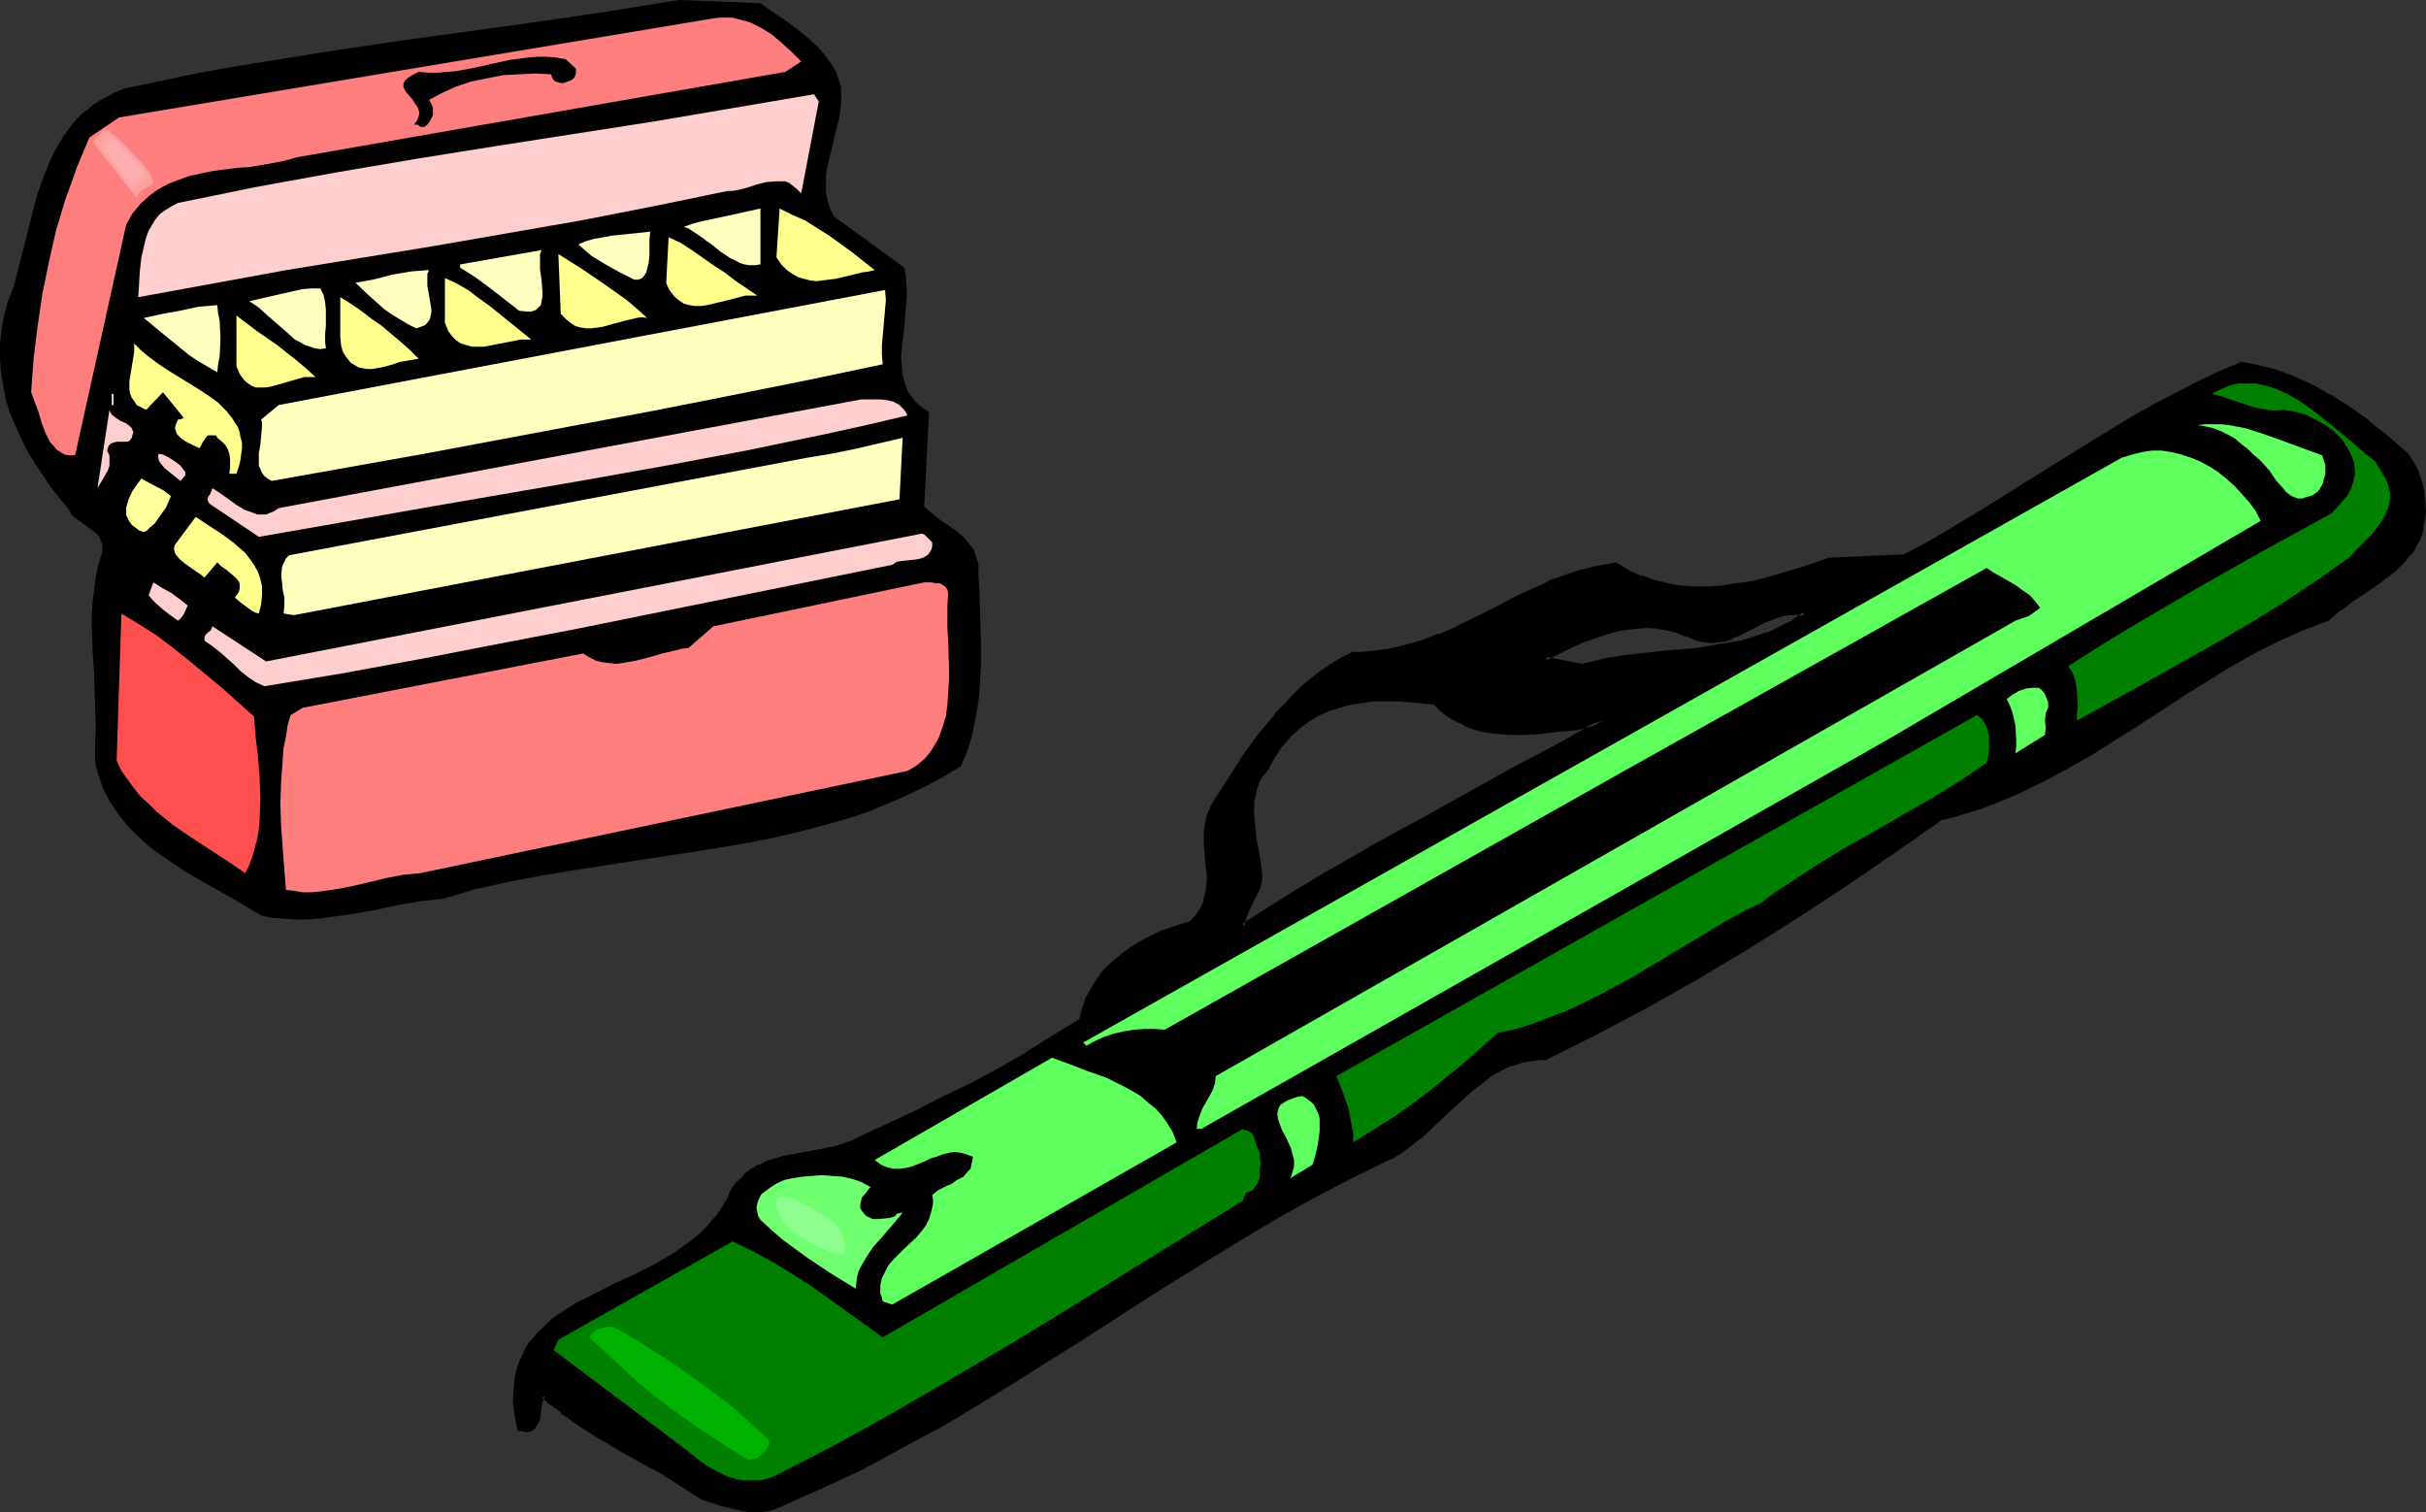
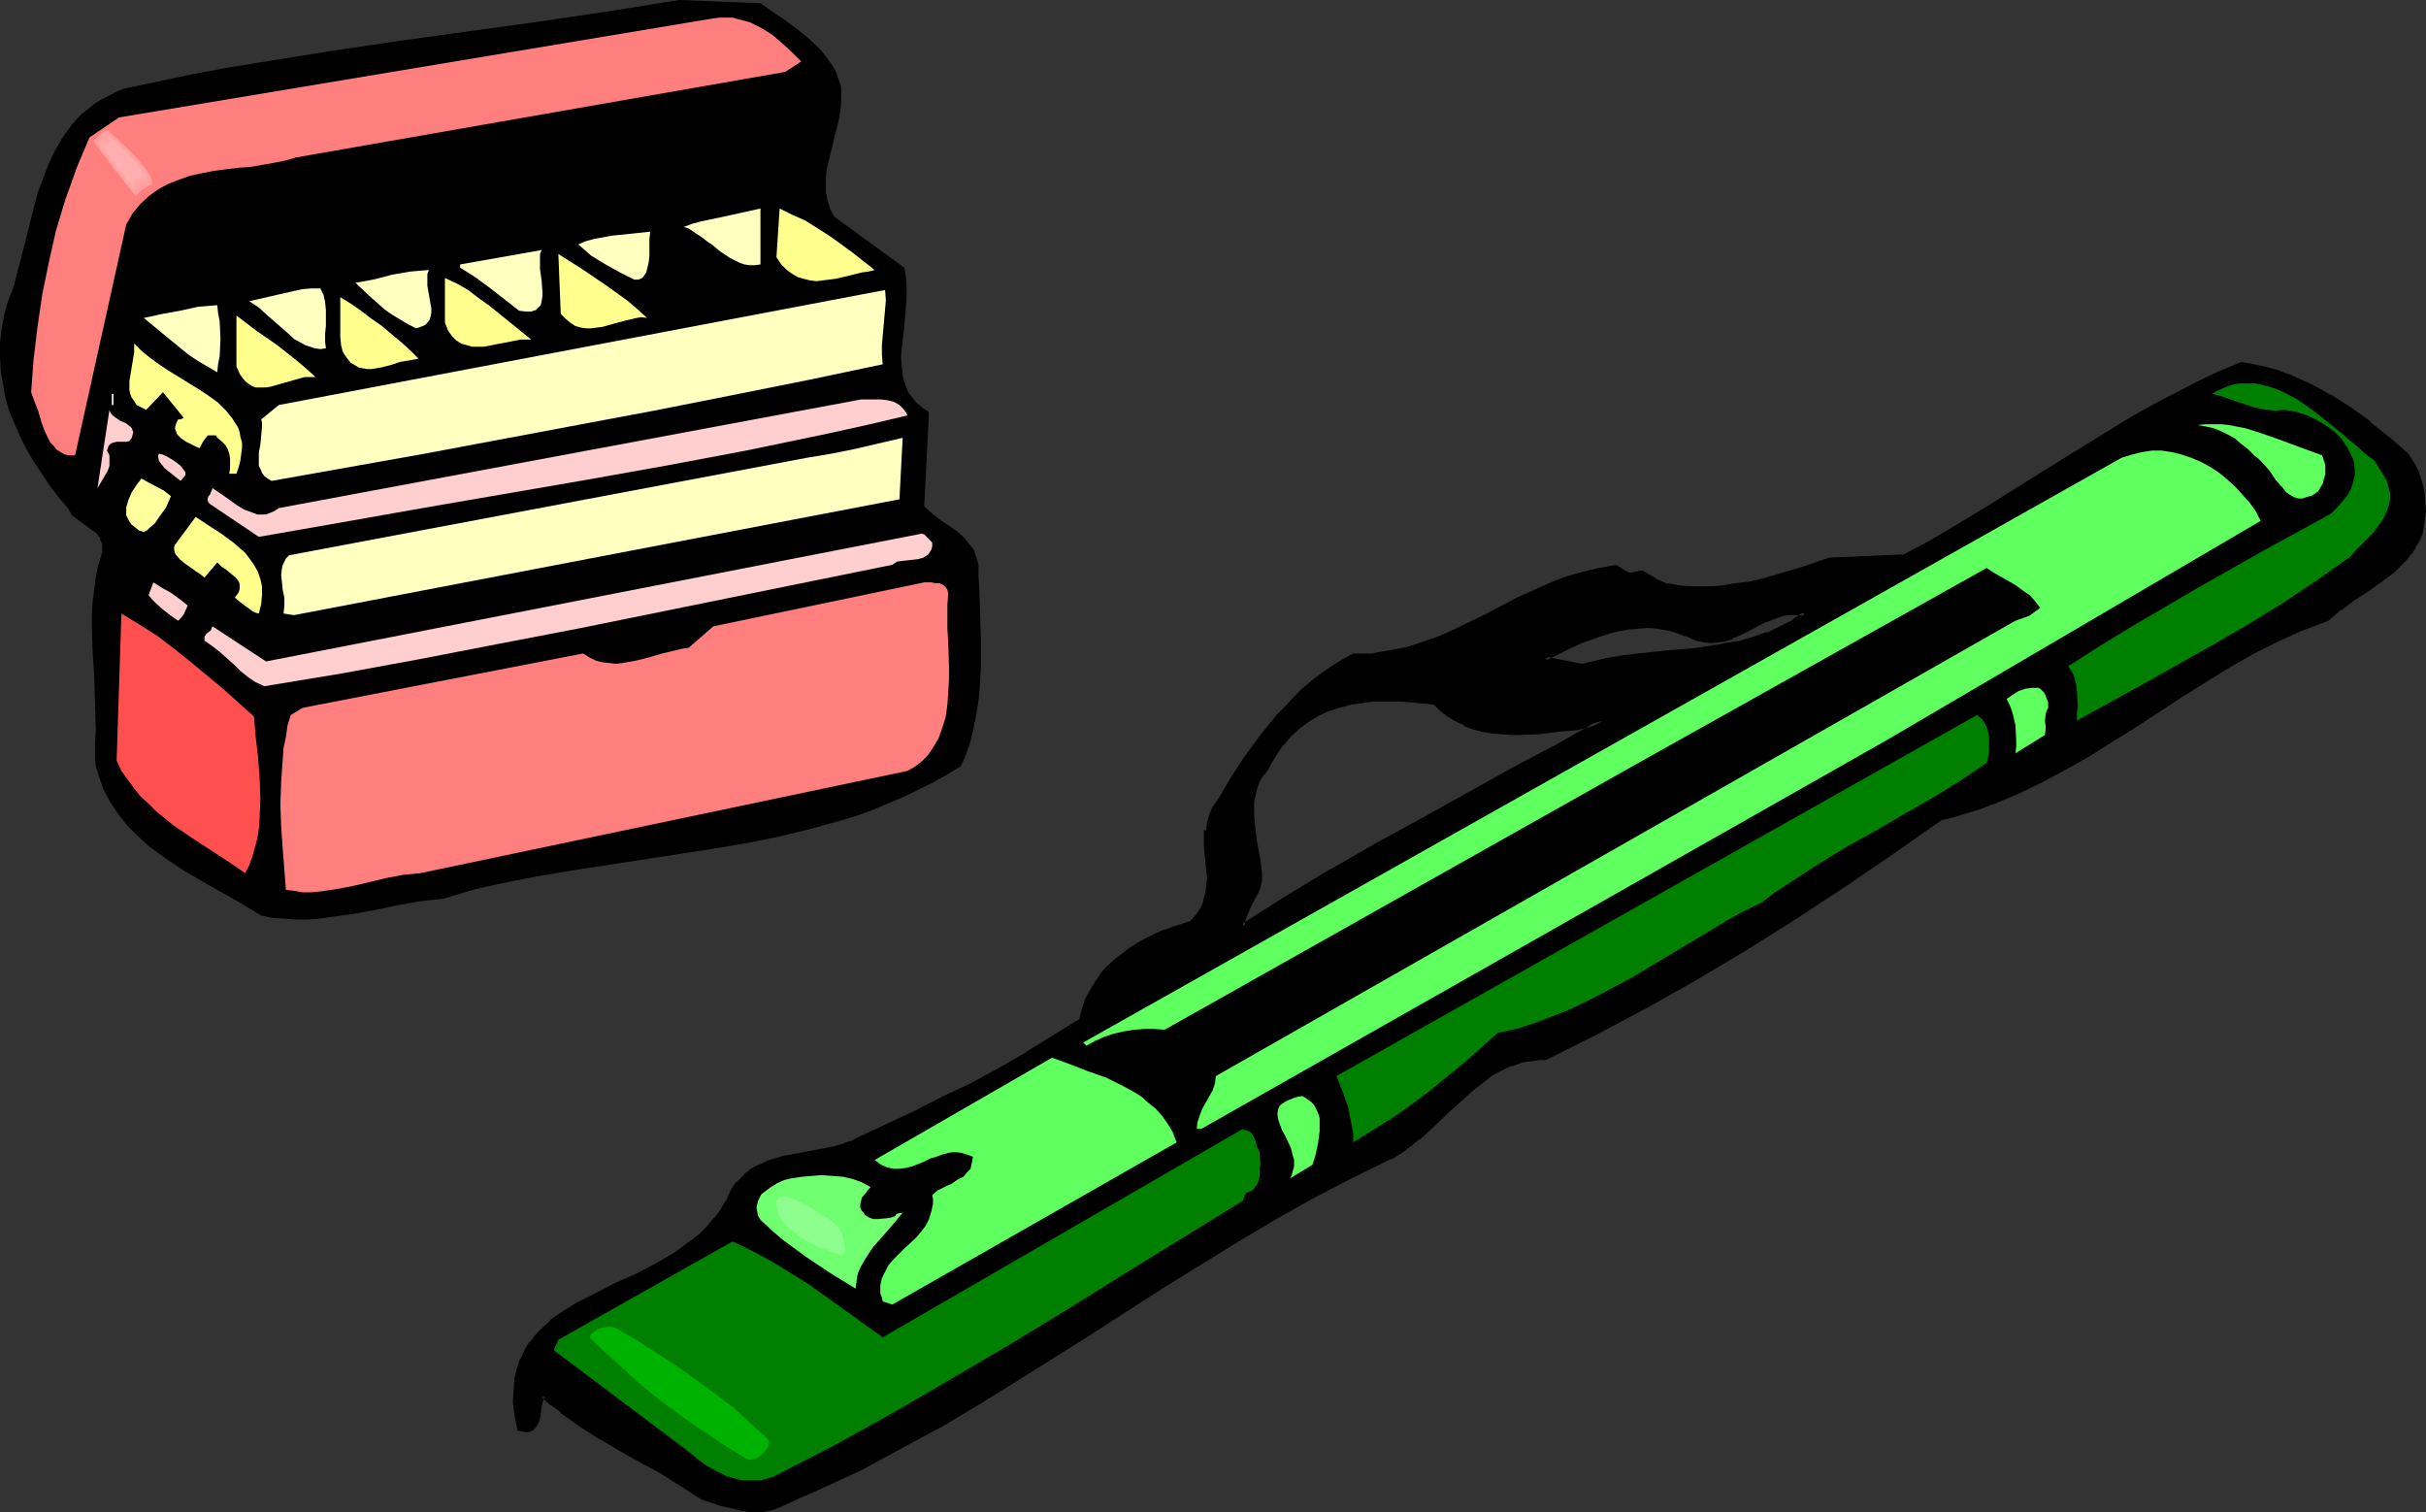
<svg xmlns="http://www.w3.org/2000/svg" xmlns:ns1="http://sodipodi.sourceforge.net/DTD/sodipodi-0.dtd" xmlns:ns2="http://www.inkscape.org/namespaces/inkscape" version="1.0" width="129.852mm" height="80.938mm" id="svg59" ns1:docname="Tackle Box &amp; Pole.wmf">
  <rect width="100%" height="100%" fill="#333333" stroke="none" />
  <ns1:namedview id="namedview59" pagecolor="#ffffff" bordercolor="#000000" borderopacity="0.25" ns2:showpageshadow="2" ns2:pageopacity="0.0" ns2:pagecheckerboard="0" ns2:deskcolor="#d1d1d1" ns2:document-units="mm" />
  <defs id="defs1">
    <pattern id="WMFhbasepattern" patternUnits="userSpaceOnUse" width="6" height="6" x="0" y="0" />
  </defs>
  <path style="fill:#000000;fill-opacity:1;fill-rule:evenodd;stroke:none" d="m 153.843,0.646 2.262,1.616 2.424,1.616 2.424,1.778 2.424,1.939 2.262,2.101 0.97,1.131 0.97,1.293 0.808,1.131 0.808,1.454 0.485,1.454 0.485,1.454 v 1.616 1.778 l -0.162,1.454 -0.323,1.778 -0.808,3.232 -0.808,3.394 -0.808,3.232 -0.162,1.616 v 1.616 1.616 l 0.323,1.616 0.485,1.616 0.808,1.616 14.221,10.342 0.323,1.778 0.162,2.101 v 2.101 l -0.162,1.939 -0.323,4.202 -0.485,4.04 -0.162,1.939 0.162,1.939 0.162,1.778 0.485,1.778 0.646,1.616 1.131,1.454 0.485,0.646 1.616,1.293 0.97,0.646 -0.97,19.069 1.454,1.293 1.616,1.293 3.555,2.424 1.454,1.293 0.646,0.808 0.646,0.808 0.646,0.808 0.323,0.97 0.323,0.97 0.323,1.131 v 2.424 l 0.162,2.424 0.162,5.171 0.162,5.171 v 5.494 l -0.162,2.747 -0.162,2.586 -0.323,2.586 -0.485,2.586 -0.485,2.586 -0.646,2.424 -0.808,2.262 -0.97,2.262 -2.909,1.778 -2.909,1.616 -2.909,1.454 -3.07,1.454 -3.07,1.293 -3.07,1.293 -3.07,1.131 -3.232,0.97 -6.464,1.778 -6.626,1.616 -6.626,1.293 -6.787,1.131 -27.31,4.202 -6.787,1.131 -6.787,1.293 -6.626,1.454 -6.464,1.939 -4.525,0.485 -4.686,0.808 -4.525,0.97 -4.525,0.808 -4.686,0.646 -2.262,0.323 -2.262,0.162 h -2.424 l -2.262,-0.162 -2.424,-0.162 -2.262,-0.485 -2.424,-1.454 -2.424,-1.454 -2.586,-1.454 -2.586,-1.454 -5.333,-3.07 -2.424,-1.616 -2.586,-1.778 -2.424,-1.778 -2.262,-2.101 -2.101,-2.101 -1.778,-2.262 -1.616,-2.424 -1.454,-2.747 -0.485,-1.454 -0.485,-1.454 -0.485,-1.616 -0.162,-1.454 v -3.07 l 0.162,-2.747 -0.162,-5.494 -0.162,-5.333 -0.323,-5.01 -0.162,-5.171 v -2.424 l 0.162,-2.586 0.323,-2.424 0.323,-2.586 0.485,-2.424 0.808,-2.586 v -0.808 -0.808 l -0.323,-0.646 -0.162,-0.646 -0.485,-0.646 -0.323,-0.323 -1.131,-0.808 -2.424,-1.778 -1.293,-0.97 -0.323,-0.646 -0.485,-0.808 -1.778,-2.101 L 10.181,98.414 8.565,95.99 6.949,93.566 5.494,91.142 4.202,88.556 3.07,85.971 1.939,83.385 1.131,80.638 0.646,77.891 0.162,75.144 0,72.235 v -2.747 l 0.323,-2.909 0.485,-2.747 0.808,-2.909 1.131,-2.909 0.808,-3.07 1.616,-6.302 1.616,-6.464 0.808,-3.07 1.131,-3.07 1.131,-2.909 1.293,-2.747 1.616,-2.747 1.778,-2.424 0.97,-1.131 1.131,-1.131 1.293,-0.97 1.131,-0.97 1.293,-0.808 1.616,-0.808 1.454,-0.808 1.616,-0.646 6.949,-1.454 6.787,-1.454 6.949,-1.293 6.949,-1.131 14.059,-2.262 L 80.962,8.242 109.08,4.363 123.301,2.262 137.36,0 Z" id="path1" />
  <path style="fill:#ff7f7f;fill-opacity:1;fill-rule:evenodd;stroke:none" d="m 162.085,12.443 -3.232,2.101 -98.899,17.291 -2.262,0.646 -2.424,0.485 -4.686,0.808 -2.424,0.162 -2.586,0.323 -2.424,0.323 -2.424,0.485 -2.262,0.485 -2.262,0.808 -2.101,0.808 -2.101,1.131 -1.778,1.293 -1.778,1.616 -1.616,1.939 -0.646,1.131 -0.646,1.131 -10.342,46.702 h -1.131 l -0.97,-0.162 -0.808,-0.485 -0.808,-0.485 -0.646,-0.808 -0.646,-0.646 L 9.696,88.556 9.211,87.587 8.403,85.486 8.08,84.355 7.757,83.224 6.949,81.123 6.302,79.345 6.787,72.72 7.595,66.094 8.565,59.469 9.858,53.166 11.312,46.702 l 1.939,-6.464 1.131,-3.07 1.131,-3.232 1.293,-3.07 1.293,-3.07 5.979,-4.04 120.23,-20.038 1.293,-0.162 h 1.293 1.293 l 1.131,0.323 1.293,0.323 1.131,0.323 2.262,1.131 2.101,1.293 2.101,1.778 1.939,1.778 z" id="path2" />
-   <path style="fill:#000000;fill-opacity:1;fill-rule:evenodd;stroke:none" d="m 116.513,13.898 v 0.97 l -0.323,0.808 -0.485,0.485 -0.485,0.162 -0.323,0.162 -0.485,0.162 -0.485,0.162 h -0.485 l -0.485,-0.162 -0.646,-0.162 -0.323,-0.323 -0.323,-0.485 -0.162,-0.646 -3.232,-0.162 -3.232,0.162 -3.232,0.162 -3.232,0.646 -3.232,0.646 -2.909,0.97 -2.909,1.293 -2.747,1.454 0.485,0.808 0.323,0.808 v 0.646 0.808 l -0.323,0.646 -0.323,0.646 -0.485,0.646 -0.646,0.485 h -0.323 -0.323 l -0.485,-0.323 -0.323,-0.162 h -0.323 -0.323 l 0.646,-0.808 0.323,-0.808 0.162,-0.646 -0.162,-0.808 -0.323,-0.646 -0.485,-0.646 -0.485,-0.808 -1.131,-1.293 -0.323,-0.485 -0.323,-0.646 V 16.968 l 0.323,-0.646 0.485,-0.485 0.485,-0.323 0.485,-0.323 0.646,-0.323 0.646,-0.323 1.939,0.162 H 88.557 l 1.778,-0.162 1.939,-0.162 3.555,-0.646 3.555,-0.808 3.717,-0.808 3.717,-0.485 1.778,-0.162 h 1.939 l 1.939,0.162 1.939,0.323 z" id="path3" />
-   <path style="fill:#ffcece;fill-opacity:1;fill-rule:evenodd;stroke:none" d="m 165.64,20.523 -3.555,18.584 -0.808,-0.808 -0.808,-0.646 -0.808,-0.646 -0.808,-0.323 h -0.97 -0.97 l -1.939,0.162 -1.939,0.485 -1.939,0.646 -1.939,0.485 -0.97,0.162 h -0.97 l -14.867,3.07 -14.867,2.909 -14.867,2.586 -14.867,2.586 -14.867,2.424 -14.867,2.424 -15.029,2.747 -15.029,2.747 0.162,-2.424 0.162,-2.747 0.323,-2.909 0.646,-2.747 0.323,-1.293 0.485,-1.293 0.646,-1.131 0.808,-1.293 0.808,-0.97 1.131,-0.808 1.293,-0.808 1.293,-0.646 7.918,-1.616 7.918,-1.616 15.998,-2.909 16.16,-2.747 16.16,-2.586 32.158,-5.01 16.16,-2.747 16.16,-2.747 z" id="path4" />
  <path style="fill:#ffffbf;fill-opacity:1;fill-rule:evenodd;stroke:none" d="m 153.843,53.489 -1.131,0.162 h -1.131 l -0.97,-0.162 -0.97,-0.323 -0.97,-0.485 -0.97,-0.485 -1.939,-1.293 -1.778,-1.454 -0.97,-0.646 -0.808,-0.646 -1.939,-1.293 -0.97,-0.646 -0.97,-0.323 1.778,-0.646 1.778,-0.485 3.878,-0.808 8.08,-1.778 z" id="path5" />
  <path style="fill:#ffff8e;fill-opacity:1;fill-rule:evenodd;stroke:none" d="m 176.952,54.621 -1.293,0.323 -1.293,0.162 -2.586,0.646 -2.747,0.646 -2.586,0.323 -1.293,0.162 -1.293,-0.162 -1.293,-0.323 -1.131,-0.323 -1.131,-0.646 -1.131,-0.808 -1.131,-1.131 -0.97,-1.454 0.646,-9.858 2.586,1.293 2.586,1.131 4.848,3.07 2.262,1.616 2.424,1.778 2.262,1.778 z" id="path6" />
  <path style="fill:#ffffbf;fill-opacity:1;fill-rule:evenodd;stroke:none" d="m 131.542,46.864 -0.162,1.454 v 3.394 l -0.162,1.454 -0.323,1.293 -0.162,0.646 -0.323,0.485 -0.323,0.485 -0.485,0.323 -0.485,0.162 h -0.808 l -2.909,-1.454 -2.909,-1.616 -2.909,-1.778 -2.586,-2.262 1.454,-0.646 1.778,-0.485 1.778,-0.323 1.778,-0.323 z" id="path7" />
-   <path style="fill:#ffff8e;fill-opacity:1;fill-rule:evenodd;stroke:none" d="m 153.197,59.792 h -1.131 -1.293 l -2.424,0.646 -2.586,0.646 -2.747,0.646 -1.131,0.162 h -1.293 l -1.131,-0.162 -1.131,-0.323 -0.97,-0.646 -0.97,-0.808 -0.97,-1.293 -0.323,-0.646 -0.323,-0.808 0.485,-9.211 2.424,1.131 2.262,1.454 4.363,3.07 2.262,1.454 2.101,1.616 z" id="path8" />
  <path style="fill:#ffffbf;fill-opacity:1;fill-rule:evenodd;stroke:none" d="m 109.565,50.581 -0.323,0.808 v 0.97 2.101 l 0.162,1.131 0.162,1.131 0.162,2.262 v 0.97 l -0.162,0.97 -0.162,0.808 -0.485,0.485 -0.485,0.485 -0.97,0.323 h -0.97 l -1.454,-0.162 -2.909,-2.262 -2.909,-2.262 -3.07,-2.262 -3.07,-1.939 v -0.646 l 8.242,-1.454 z" id="path9" />
  <path style="fill:#ffff8e;fill-opacity:1;fill-rule:evenodd;stroke:none" d="m 130.896,64.316 -1.131,-0.162 -0.97,0.162 -2.101,0.485 -2.424,0.646 -2.262,0.646 -1.131,0.162 -1.293,0.162 h -0.97 l -1.131,-0.162 -1.131,-0.323 -0.97,-0.646 -0.97,-0.808 -0.97,-0.97 -0.485,-12.12 4.848,3.07 4.525,3.07 2.262,1.616 2.262,1.616 2.101,1.778 z" id="path10" />
  <path style="fill:#ffffbf;fill-opacity:1;fill-rule:evenodd;stroke:none" d="m 86.779,54.621 -0.323,0.808 v 0.808 0.808 0.808 l 0.323,1.778 0.323,1.939 0.162,0.808 v 0.808 l -0.162,0.808 -0.162,0.646 -0.485,0.646 -0.485,0.485 -0.808,0.323 -0.97,0.323 -1.616,-0.808 -1.616,-0.97 -1.616,-0.97 -1.616,-1.131 -2.909,-2.586 -2.909,-2.747 3.555,-0.646 1.939,-0.485 1.778,-0.485 3.717,-0.646 1.778,-0.162 z" id="path11" />
  <path style="fill:#ffff8e;fill-opacity:1;fill-rule:evenodd;stroke:none" d="m 107.464,68.68 h -0.97 -1.131 l -2.424,0.485 -2.586,0.485 -2.424,0.485 h -1.293 -1.131 l -1.131,-0.323 -1.131,-0.323 -0.97,-0.646 -0.808,-0.808 -0.808,-1.131 -0.323,-0.808 -0.323,-0.808 v -9.05 l 2.424,1.131 2.262,1.293 2.101,1.616 2.262,1.616 4.202,3.394 z" id="path12" />
  <path style="fill:#ffffbf;fill-opacity:1;fill-rule:evenodd;stroke:none" d="m 65.933,70.457 -1.131,0.162 -1.131,-0.162 -0.97,-0.323 -0.97,-0.323 -1.131,-0.646 -0.97,-0.485 -1.778,-1.616 -3.717,-3.232 -1.778,-1.616 -1.939,-1.293 3.555,-0.808 3.555,-0.808 3.555,-0.808 1.939,-0.162 h 1.778 l 0.646,1.293 0.323,1.454 0.162,1.616 v 3.232 l -0.162,1.616 v 1.616 z" id="path13" />
  <path style="fill:#ffffbf;fill-opacity:1;fill-rule:evenodd;stroke:none" d="m 179.053,58.661 0.162,2.101 -0.162,1.778 -0.646,7.272 v 1.939 l 0.162,1.939 -15.352,3.232 -15.352,3.07 -15.514,3.07 -15.514,2.909 -31.027,5.818 -30.866,5.494 -0.808,-0.485 -0.646,-0.485 -0.485,-0.646 -0.323,-0.808 -0.323,-0.646 V 93.243 91.627 l 0.323,-1.778 0.162,-1.778 0.162,-1.778 v -0.808 l -0.162,-0.646 3.555,-2.909 z" id="path14" />
  <path style="fill:#ffff8e;fill-opacity:1;fill-rule:evenodd;stroke:none" d="m 84.678,72.558 -1.778,0.323 -1.939,0.323 -1.939,0.646 -1.939,0.485 -1.939,0.323 h -0.808 l -0.97,-0.162 -0.808,-0.162 -0.808,-0.485 -0.808,-0.485 -0.646,-0.808 -0.485,-0.646 -0.485,-0.808 -0.323,-1.293 -0.162,-1.616 v -1.454 -1.616 -0.646 -0.97 -1.616 -1.778 l 2.101,1.293 2.101,1.454 2.101,1.616 2.101,1.454 2.101,1.778 1.939,1.616 1.778,1.616 z" id="path15" />
  <path style="fill:#ffffbf;fill-opacity:1;fill-rule:evenodd;stroke:none" d="m 43.955,61.731 0.162,1.616 0.323,1.616 0.162,3.555 -0.162,3.555 -0.323,1.616 -0.162,1.616 -1.939,-1.131 -1.939,-1.131 -1.939,-1.293 -1.778,-1.454 -3.555,-2.909 -3.717,-3.07 3.717,-0.808 3.555,-0.646 3.717,-0.808 1.939,-0.162 z" id="path16" />
  <path style="fill:#ffff8e;fill-opacity:1;fill-rule:evenodd;stroke:none" d="M 63.832,76.275 H 62.701 61.57 l -2.262,0.646 -2.262,0.646 -2.262,0.646 -0.97,0.162 H 52.682 51.712 l -0.808,-0.323 -0.97,-0.646 -0.646,-0.646 -0.808,-1.131 -0.323,-0.808 -0.323,-0.646 V 63.832 l 4.04,3.07 4.202,2.909 3.878,3.07 1.939,1.616 z" id="path17" />
  <path style="fill:#ffff8e;fill-opacity:1;fill-rule:evenodd;stroke:none" d="m 47.834,95.828 h -1.454 l 0.162,-1.131 v -1.131 -0.808 l -0.162,-0.97 -0.323,-0.97 -0.485,-0.808 -0.646,-0.646 -0.97,-0.808 -0.162,-0.323 -0.162,-0.162 h -0.485 -0.485 -0.646 l -0.485,0.646 -0.485,0.646 -0.162,0.323 -0.162,0.323 -0.323,0.646 -0.808,-0.323 -0.97,-0.485 -0.97,-0.485 -0.97,-0.646 -0.808,-0.808 -0.162,-0.323 -0.162,-0.485 -0.162,-0.485 0.162,-0.646 0.162,-0.485 0.323,-0.646 h 0.323 0.162 l 0.323,-0.162 0.323,-0.162 v 0 l -4.202,-5.171 -3.394,3.555 -0.97,-0.485 -0.97,-0.485 -0.485,-0.808 -0.485,-0.646 -0.323,-0.808 -0.162,-0.808 v -0.808 -0.97 l 0.323,-1.939 0.323,-1.939 0.323,-1.939 v -0.97 -0.808 l 1.454,1.454 1.778,1.454 1.778,1.293 1.939,1.293 4.202,2.586 2.101,1.293 1.939,1.293 1.778,1.293 1.616,1.616 1.293,1.616 0.485,0.808 0.646,0.97 0.323,0.97 0.162,0.97 0.323,1.131 v 1.131 l -0.162,1.131 -0.162,1.293 -0.323,1.293 z" id="path18" />
  <path style="fill:#000000;fill-opacity:1;fill-rule:evenodd;stroke:none" d="m 365.216,124.108 -1.616,-0.162 h -1.454 l -1.454,0.323 -1.454,0.323 -1.293,0.485 -1.293,0.646 -2.586,1.293 -2.424,1.293 -1.293,0.485 -1.454,0.485 -1.293,0.162 -1.454,0.162 -1.454,-0.162 -1.616,-0.323 -1.939,-0.808 -1.939,-0.808 -1.939,-0.485 -1.939,-0.323 h -1.939 -2.101 l -1.939,0.162 -1.939,0.323 -1.939,0.485 -1.939,0.646 -3.717,1.454 -3.717,1.616 -3.555,1.939 7.434,1.454 2.909,-0.646 2.747,-0.646 2.909,-0.485 3.07,-0.323 5.818,-0.646 5.979,-0.646 2.909,-0.323 2.909,-0.485 2.747,-0.485 2.909,-0.808 2.747,-0.97 2.586,-1.131 2.586,-1.293 z m 121.685,-31.997 1.131,1.778 0.808,1.778 0.646,1.939 0.485,1.939 0.162,1.939 0.162,2.101 -0.162,1.939 -0.485,2.101 -0.646,1.454 -0.646,1.454 -0.97,1.293 -0.97,1.293 -1.131,1.131 -1.131,1.131 -2.424,1.939 -2.747,1.778 -1.454,0.97 -1.454,0.97 -2.586,1.939 -2.586,2.101 -5.171,1.939 -5.01,2.424 -4.848,2.424 -4.848,2.747 -4.686,2.747 -4.848,3.07 -9.373,6.141 -4.686,2.909 -4.848,2.909 -4.686,2.747 -4.848,2.586 -5.01,2.424 -5.01,2.101 -2.586,0.97 -2.586,0.97 -2.747,0.646 -2.586,0.808 -9.858,6.787 -9.696,6.626 -9.858,6.464 -9.858,6.141 -10.019,5.979 -10.181,5.656 -10.181,5.494 -10.342,5.171 h -1.131 l -1.293,0.162 -2.262,0.485 -2.262,0.646 -2.101,0.97 -1.939,1.131 -1.939,1.454 -1.778,1.454 -1.939,1.616 -3.555,3.232 -3.555,3.394 -1.778,1.616 -1.939,1.454 -1.939,1.293 -1.939,1.131 -7.918,3.878 -7.757,4.202 -7.757,4.363 -7.757,4.525 -7.595,4.686 -7.595,4.686 -15.029,9.696 -15.19,9.534 -7.595,4.686 -7.595,4.525 -7.757,4.202 -7.757,4.04 -8.08,3.878 -4.04,1.778 -4.04,1.778 -0.97,0.485 -0.97,0.162 -1.939,0.323 h -1.939 l -2.101,-0.323 -1.778,-0.485 -2.101,-0.485 -3.717,-1.131 -4.04,-2.586 -4.202,-2.586 -4.04,-2.262 -4.202,-2.424 -4.04,-2.262 -4.202,-2.586 -3.878,-2.909 -1.939,-1.454 -1.778,-1.616 -0.323,0.485 -0.162,0.485 -0.162,1.293 -0.323,1.131 -0.162,1.293 -0.485,1.131 -0.646,0.808 -0.485,0.162 -0.646,0.162 -0.646,-0.162 -0.808,-0.162 -0.485,-2.747 -0.323,-2.586 0.162,-2.424 0.162,-2.262 0.485,-1.939 0.646,-1.939 0.808,-1.778 1.131,-1.616 1.131,-1.454 1.454,-1.454 1.454,-1.293 1.616,-1.293 1.616,-1.131 1.778,-0.97 3.878,-2.101 4.04,-1.939 4.04,-1.939 4.04,-2.101 3.878,-2.101 1.939,-1.293 1.616,-1.293 1.778,-1.454 1.454,-1.454 1.454,-1.778 1.293,-1.616 1.131,-1.939 0.97,-2.101 1.293,-1.616 1.293,-1.293 1.454,-1.131 1.454,-0.97 1.616,-0.646 1.454,-0.646 1.778,-0.323 1.616,-0.485 3.555,-0.646 3.394,-0.485 1.616,-0.485 1.778,-0.323 1.616,-0.646 1.454,-0.646 11.474,-5.494 5.818,-2.747 5.656,-2.909 5.656,-3.07 5.656,-3.232 5.494,-3.232 5.494,-3.555 0.485,-2.101 0.646,-1.778 0.808,-1.939 0.97,-1.616 1.131,-1.616 1.293,-1.454 1.454,-1.293 1.454,-1.293 1.616,-1.131 1.616,-0.97 1.778,-0.97 1.778,-0.808 1.778,-0.808 1.778,-0.646 3.555,-1.131 1.293,-1.454 0.97,-1.454 0.646,-1.616 0.485,-1.616 0.162,-1.454 v -1.616 l -0.162,-3.232 -0.323,-3.232 v -1.616 -1.616 l 0.162,-1.616 0.485,-1.616 0.646,-1.454 1.131,-1.616 2.586,-4.363 2.747,-4.202 3.07,-4.202 3.394,-4.202 1.778,-1.778 1.778,-1.939 1.778,-1.778 1.939,-1.616 1.939,-1.454 2.101,-1.454 2.101,-1.293 2.101,-1.131 h 1.939 1.778 l 3.555,-0.646 3.555,-0.646 3.394,-1.131 3.232,-1.131 3.232,-1.454 6.302,-3.07 6.141,-3.232 3.232,-1.454 3.232,-1.454 3.232,-1.293 3.394,-0.97 3.394,-0.808 3.555,-0.646 2.424,1.454 2.586,1.131 2.586,0.97 2.747,0.646 2.747,0.323 2.747,0.323 h 2.747 l 2.909,-0.323 2.747,-0.323 2.909,-0.485 2.747,-0.646 2.747,-0.646 5.494,-1.616 5.01,-1.939 14.867,-0.485 4.363,-2.262 4.363,-2.424 8.403,-5.01 8.403,-5.333 8.403,-5.333 8.403,-5.171 4.202,-2.586 4.363,-2.424 4.363,-2.262 4.363,-2.262 4.525,-1.939 4.525,-1.939 2.262,0.485 2.424,0.485 2.262,0.646 2.262,0.808 2.101,0.808 2.101,0.97 2.101,1.131 2.101,1.131 4.04,2.586 4.04,2.909 3.717,3.07 z m -167.902,55.105 -3.717,0.485 -3.878,0.323 -3.878,0.162 h -1.939 l -1.939,-0.162 -1.939,-0.162 -1.778,-0.323 -1.939,-0.485 -1.616,-0.646 -1.778,-0.808 -1.454,-0.97 -1.454,-1.131 -1.454,-1.454 -5.01,-0.485 -2.424,-0.162 h -2.424 l -2.424,0.162 -2.424,0.162 -2.262,0.485 -2.262,0.485 -2.262,0.808 -2.101,0.808 -2.101,1.293 -1.939,1.454 -1.778,1.616 -1.616,1.939 -1.616,2.262 -0.646,1.293 -0.646,1.131 -0.97,1.293 -0.808,1.293 -0.646,1.454 -0.323,1.293 -0.323,1.454 v 1.454 1.454 l 0.162,1.616 0.323,3.07 0.485,2.909 0.323,1.454 0.162,1.454 0.162,1.293 v 1.293 l -0.323,1.293 -0.485,1.131 -1.131,2.424 -0.485,1.131 -0.646,1.131 -0.323,1.131 v 0.97 l 8.888,-5.656 9.05,-5.494 9.211,-5.171 9.211,-5.171 18.422,-10.019 9.05,-5.01 9.05,-5.01 z" id="path19" />
  <path style="fill:#000000;fill-opacity:1;fill-rule:evenodd;stroke:none" d="m 366.347,123.785 -2.747,-0.323 v 0 l -1.454,0.162 h -0.162 l -1.454,0.162 v 0 l -1.293,0.323 -1.454,0.485 v 0.162 l -1.293,0.646 -2.586,1.293 -2.586,1.293 -1.131,0.485 v -0.162 l -1.293,0.485 v 0 l -1.293,0.323 h -1.454 0.162 -1.616 l -1.454,-0.323 h 0.162 l -2.101,-0.808 v -0.162 l -1.939,-0.808 v 0 l -1.939,-0.323 h -0.162 l -1.939,-0.323 v 0 l -1.939,-0.162 h -2.101 v 0 l -1.939,0.162 -1.939,0.323 h -0.162 l -1.939,0.646 -1.939,0.485 -3.717,1.454 v 0 l -3.717,1.778 -4.686,2.424 8.726,1.778 3.07,-0.646 2.747,-0.646 v 0 l 2.909,-0.485 2.909,-0.323 5.818,-0.646 5.979,-0.646 2.909,-0.323 2.909,-0.485 2.909,-0.646 v 0 l 2.909,-0.646 2.747,-0.97 v -0.162 l 2.586,-1.131 2.586,-1.293 v 0 l 3.394,-2.424 h -1.454 l -2.424,1.616 h 0.162 l -2.586,1.293 -2.586,1.293 v -0.162 l -2.747,0.97 -2.747,0.808 v 0 l -2.909,0.485 -2.909,0.485 -2.909,0.485 -5.818,0.485 -5.979,0.646 -2.909,0.323 -2.909,0.485 h -0.162 l -2.747,0.646 -2.747,0.646 h 0.162 l -7.434,-1.454 v 0.808 l 3.555,-1.778 3.717,-1.778 v 0 l 3.717,-1.293 1.939,-0.646 1.939,-0.485 v 0 l 1.939,-0.323 1.939,-0.162 h -0.162 l 2.101,-0.162 1.939,0.162 h -0.162 l 1.939,0.323 v 0 l 1.939,0.485 v 0 l 1.939,0.808 v -0.162 l 2.101,0.97 1.616,0.323 1.454,0.162 1.616,-0.162 1.293,-0.162 v 0 l 1.454,-0.485 v -0.162 l 1.293,-0.485 2.586,-1.293 2.424,-1.293 1.293,-0.485 v 0 l 1.293,-0.485 1.454,-0.485 h -0.162 l 1.454,-0.162 v 0 h 1.454 v 0 l 1.454,0.162 -0.162,-0.808 z" id="path20" />
  <path style="fill:#000000;fill-opacity:1;fill-rule:evenodd;stroke:none" d="m 486.577,92.435 h -0.162 l 1.131,1.616 v 0 l 0.97,1.778 -0.162,-0.162 0.646,1.939 0.646,2.101 v -0.162 l 0.162,1.939 v 0 2.101 -0.162 l -0.162,2.101 -0.323,2.101 v -0.162 l -0.646,1.454 -0.646,1.454 v 0 l -0.97,1.293 0.162,-0.162 -1.131,1.293 -1.131,1.131 -1.131,1.131 0.162,-0.162 -2.586,2.101 -2.747,1.778 -1.454,0.97 -1.293,0.97 -2.747,1.939 v 0 l -2.586,2.101 0.162,-0.162 -5.171,2.101 v 0 l -5.01,2.262 -4.848,2.586 -4.848,2.747 h -0.162 l -4.686,2.747 -4.686,3.07 -9.373,5.979 -4.848,3.07 -4.686,2.909 v 0 l -4.686,2.747 -4.848,2.586 -5.01,2.424 -5.01,2.101 v 0 l -2.586,0.97 -2.586,0.808 -2.747,0.808 -2.747,0.646 -9.696,6.949 -9.858,6.626 -9.696,6.302 -10.019,6.302 -10.019,5.979 h 0.162 l -10.181,5.656 -10.181,5.494 -10.342,5.171 h 0.162 -1.293 -1.131 l -2.262,0.485 h -0.162 l -2.262,0.646 v 0.162 l -2.101,0.808 -1.939,1.293 h -0.162 l -1.939,1.293 v 0.162 l -1.778,1.454 v 0 l -1.939,1.616 -3.555,3.232 -3.555,3.394 -1.778,1.616 v 0 l -1.778,1.454 v 0 l -1.939,1.293 -1.939,1.131 v 0 l -7.918,3.878 -7.918,4.04 -7.595,4.363 h -0.162 l -7.595,4.525 -7.595,4.686 -7.595,4.686 -15.19,9.696 -15.029,9.534 -7.595,4.686 -7.757,4.525 h 0.162 l -7.757,4.363 -7.918,4.04 -7.918,3.878 -4.04,1.778 -4.04,1.616 -0.97,0.485 h 0.162 l -1.131,0.162 h 0.162 l -2.101,0.323 h 0.162 -1.939 v 0 l -1.939,-0.323 v 0 l -1.939,-0.323 -1.939,-0.646 -3.878,-1.131 h 0.162 l -4.04,-2.586 -4.04,-2.424 v 0 l -4.202,-2.262 -4.202,-2.424 -4.04,-2.424 v 0 l -4.04,-2.586 -3.878,-2.747 v 0 l -1.939,-1.454 v 0 l -2.262,-1.939 -0.485,0.97 v 0 l -0.323,0.485 v 0.162 l -0.162,1.131 -0.323,1.293 -0.162,1.293 0.162,-0.162 -0.485,1.131 v -0.162 l -0.646,0.808 0.162,-0.162 -0.485,0.162 -0.485,0.162 h 0.162 -0.646 v 0 l -0.808,-0.323 0.323,0.485 -0.485,-2.909 -0.323,-2.586 v 0.162 -2.424 0 l 0.323,-2.101 v 0 l 0.485,-2.101 0.646,-1.939 -0.162,0.162 0.97,-1.778 v 0 l 0.97,-1.616 v 0 l 1.131,-1.454 v 0.162 l 1.454,-1.454 1.454,-1.293 h -0.162 l 1.616,-1.131 1.778,-1.293 h -0.162 l 1.778,-0.97 3.878,-2.101 4.04,-1.939 4.04,-1.939 4.04,-1.939 3.878,-2.262 h 0.162 l 1.778,-1.293 1.778,-1.293 v 0 l 1.778,-1.454 1.454,-1.454 1.454,-1.778 h 0.162 l 1.131,-1.778 1.293,-1.939 v 0 l 0.808,-2.101 v 0 l 1.293,-1.616 v 0.162 l 1.293,-1.293 h -0.162 l 1.454,-1.131 1.616,-0.808 h -0.162 l 1.616,-0.808 -0.162,0.162 1.616,-0.646 1.616,-0.485 1.778,-0.323 v 0 l 3.394,-0.646 3.394,-0.485 h 0.162 l 1.616,-0.485 1.616,-0.485 1.778,-0.485 v -0.162 l 1.616,-0.646 11.474,-5.333 5.656,-2.909 5.656,-2.909 5.656,-3.07 5.656,-3.07 v 0 l 5.494,-3.394 5.656,-3.555 0.646,-2.262 0.646,-1.939 -0.162,0.162 0.97,-1.778 0.97,-1.778 v 0.162 l 1.131,-1.616 h -0.162 l 1.293,-1.454 1.454,-1.293 v 0 l 1.454,-1.293 v 0 l 1.616,-1.131 1.616,-0.97 h -0.162 l 1.778,-0.97 1.778,-0.808 1.778,-0.808 -0.162,0.162 1.939,-0.646 3.717,-1.131 1.293,-1.616 h 0.162 l 0.808,-1.616 v 0 l 0.646,-1.616 h 0.162 l 0.485,-1.616 v 0 l 0.162,-1.616 v 0 -1.616 -0.162 l -0.162,-3.07 -0.323,-3.232 v 0 -1.616 -1.616 0.162 l -0.97,-0.162 v 1.616 1.616 0 l 0.323,3.394 0.323,3.07 v 0 l -0.162,1.616 v -0.162 l -0.162,1.616 v -0.162 l -0.485,1.616 h 0.162 l -0.646,1.454 v 0 l -0.97,1.454 v 0 l -1.293,1.454 0.162,-0.162 -3.555,1.131 -1.778,0.646 h -0.162 l -1.778,0.808 -1.616,0.808 -1.778,0.97 v 0 l -1.778,1.131 -1.454,1.131 v 0 l -1.616,1.293 v 0 l -1.454,1.293 -1.293,1.454 v 0.162 l -1.131,1.616 v 0 l -0.97,1.616 -0.97,1.778 v 0.162 l -0.646,1.939 -0.485,1.939 0.162,-0.162 -5.494,3.394 -5.494,3.394 h 0.162 l -5.656,3.232 -5.656,3.07 -5.818,2.747 -5.656,2.909 -11.474,5.333 -1.454,0.808 v -0.162 l -1.616,0.646 -1.616,0.485 -1.778,0.323 h 0.162 l -3.555,0.646 -3.394,0.646 v 0 l -1.778,0.323 -1.616,0.485 -1.616,0.485 -0.162,0.162 -1.454,0.646 h -0.162 l -1.454,0.808 -1.454,1.131 v 0.162 l -1.293,1.293 h -0.162 l -1.131,1.616 -0.97,2.262 v -0.162 l -1.131,1.939 -1.293,1.778 v -0.162 l -1.454,1.778 -1.454,1.454 -1.778,1.454 0.162,-0.162 -1.778,1.293 -1.778,1.293 v 0 l -3.878,2.262 -4.04,2.101 -4.04,1.778 -4.04,2.101 -3.878,1.939 -1.778,1.131 v 0 l -1.778,1.131 -1.616,1.131 v 0.162 l -1.454,1.293 -1.454,1.454 v 0 l -1.131,1.454 h -0.162 l -0.97,1.616 v 0 l -0.808,1.778 -0.162,0.162 -0.646,1.939 -0.485,1.939 v 0.162 l -0.162,2.262 v 0 l -0.162,2.424 v 0 l 0.323,2.586 0.646,3.232 0.97,0.162 h 0.162 l 0.646,0.162 0.808,-0.162 0.646,-0.323 0.646,-0.808 0.646,-1.293 0.162,-1.293 0.162,-1.293 0.323,-1.293 v 0.162 l 0.162,-0.485 v 0 l 0.162,-0.485 -0.646,0.162 1.778,1.616 h 0.162 l 1.939,1.454 v 0.162 l 3.878,2.747 4.04,2.586 h 0.162 l 4.04,2.424 4.04,2.262 4.202,2.262 v 0 l 4.04,2.586 4.04,2.586 3.878,1.293 2.101,0.485 1.939,0.485 v 0 l 1.939,0.323 h 0.162 1.939 v 0 l 2.101,-0.323 v 0 l 0.97,-0.323 1.131,-0.485 3.878,-1.778 4.04,-1.778 8.08,-3.717 7.757,-4.202 7.757,-4.202 h 0.162 l 7.595,-4.525 7.595,-4.686 15.19,-9.534 15.029,-9.696 7.595,-4.686 7.595,-4.686 7.595,-4.525 v 0 l 7.757,-4.363 7.757,-4.04 7.918,-3.878 h 0.162 l 1.939,-1.131 1.939,-1.454 v 0 l 1.778,-1.454 h 0.162 l 1.778,-1.616 3.555,-3.394 3.555,-3.232 1.778,-1.616 v 0 l 1.939,-1.454 v 0 l 1.778,-1.454 v 0 l 2.101,-1.131 1.939,-0.97 v 0.162 l 2.262,-0.808 h -0.162 l 2.424,-0.323 1.131,-0.162 v 0 h 1.293 l 10.342,-5.171 10.342,-5.494 10.019,-5.656 v 0 l 10.019,-5.979 10.019,-6.302 9.858,-6.464 9.696,-6.626 9.696,-6.787 h -0.162 l 2.747,-0.646 2.586,-0.808 2.747,-0.808 2.424,-0.97 h 0.162 l 5.01,-2.101 5.01,-2.424 4.848,-2.586 4.848,-2.747 v 0 l 4.848,-3.07 4.686,-2.909 9.373,-6.141 4.686,-2.909 4.686,-2.909 v 0 l 4.848,-2.747 4.848,-2.424 5.01,-2.262 v 0 l 5.171,-1.939 2.586,-2.262 v 0.162 l 2.747,-2.101 1.293,-0.808 1.454,-0.97 2.747,-1.939 2.586,-1.939 v 0 l 1.131,-1.131 1.131,-1.131 0.97,-1.293 h 0.162 l 0.808,-1.293 v -0.162 l 0.808,-1.293 0.646,-1.616 0.323,-2.101 0.323,-2.101 v 0 l -0.162,-2.101 v 0 l -0.162,-2.101 v 0 l -0.485,-1.939 -0.646,-1.939 v -0.162 l -0.97,-1.778 v 0 l -1.131,-1.778 z" id="path21" />
-   <path style="fill:#000000;fill-opacity:1;fill-rule:evenodd;stroke:none" d="m 244.501,168.063 0.162,-1.616 v 0 l 0.485,-1.616 v 0.162 l 0.646,-1.616 v 0 l 0.97,-1.616 2.586,-4.202 2.909,-4.363 3.07,-4.202 h -0.162 l 3.394,-4.04 v 0 l 1.778,-1.778 1.778,-1.939 1.778,-1.778 1.939,-1.616 v 0.162 l 1.939,-1.616 1.939,-1.454 2.101,-1.131 v 0 l 2.101,-1.131 h -0.162 1.939 l 1.778,-0.162 3.717,-0.485 v 0 l 3.555,-0.808 3.232,-0.97 3.394,-1.131 v -0.162 l 3.232,-1.293 6.302,-3.07 6.302,-3.232 3.07,-1.616 3.232,-1.454 v 0.162 l 3.232,-1.293 3.232,-1.131 3.555,-0.808 h -0.162 l 3.555,-0.485 -0.323,-0.162 2.586,1.454 v 0 l 2.586,1.293 v 0 l 2.586,0.97 2.747,0.485 v 0 l 2.747,0.485 h 0.162 l 2.747,0.162 h 2.747 l 2.909,-0.162 v 0 l 2.909,-0.323 2.747,-0.485 v 0 l 2.909,-0.646 2.747,-0.646 5.333,-1.616 5.171,-1.939 h -0.162 l 15.029,-0.485 4.363,-2.424 4.363,-2.424 v 0 l 8.565,-5.01 8.403,-5.171 8.403,-5.333 8.403,-5.171 4.202,-2.586 v 0 l 4.202,-2.424 4.363,-2.424 4.363,-2.101 4.525,-2.101 4.525,-1.939 -0.323,0.162 2.424,0.323 h -0.162 l 2.424,0.485 2.262,0.808 2.262,0.808 -0.162,-0.162 2.262,0.97 2.101,0.97 2.101,0.97 2.101,1.131 v 0 l 3.878,2.586 4.04,2.909 v 0 l 3.878,3.07 h -0.162 l 3.878,3.394 0.646,-0.646 -3.878,-3.394 v 0 l -3.878,-3.07 v -0.162 l -3.878,-2.747 -4.04,-2.586 h -0.162 l -1.939,-1.131 -2.101,-1.131 -2.262,-0.97 -2.101,-0.97 h -0.162 l -2.101,-0.808 -2.424,-0.646 -2.262,-0.485 v 0 l -2.586,-0.485 -4.686,1.939 -4.363,2.101 -4.363,2.262 -4.363,2.262 -4.363,2.424 v 0 l -4.202,2.586 -8.403,5.171 -8.565,5.333 -8.242,5.171 -8.565,5.171 v 0 l -4.202,2.424 -4.363,2.262 0.162,-0.162 -14.867,0.646 -5.171,1.778 -5.494,1.616 -2.747,0.808 -2.747,0.646 v 0 l -2.747,0.323 -2.909,0.485 h 0.162 l -2.909,0.162 h -2.747 l -2.747,-0.162 v 0 l -2.747,-0.485 h 0.162 l -2.747,-0.646 -2.586,-0.97 v 0.162 l -2.586,-1.131 h 0.162 l -2.747,-1.616 -3.555,0.646 h -0.162 l -3.394,0.808 -3.394,1.131 -3.232,1.131 v 0.162 l -3.232,1.454 -3.232,1.454 -6.141,3.232 -6.302,3.07 -3.232,1.454 v -0.162 l -3.232,1.293 -3.394,0.97 -3.394,0.808 v 0 l -3.717,0.485 -1.778,0.162 h 0.162 -2.101 l -2.262,1.131 v 0 l -2.101,1.293 -1.939,1.293 -2.101,1.616 v 0 l -1.939,1.616 -1.778,1.778 -1.778,1.939 -1.778,1.778 v 0.162 l -3.394,4.04 v 0 l -3.07,4.202 -2.747,4.363 -2.747,4.202 -0.97,1.616 v 0 l -0.646,1.616 -0.162,0.162 -0.323,1.616 v 0 l -0.323,1.616 v 0 z" id="path22" />
+   <path style="fill:#000000;fill-opacity:1;fill-rule:evenodd;stroke:none" d="m 244.501,168.063 0.162,-1.616 v 0 l 0.485,-1.616 v 0.162 l 0.646,-1.616 v 0 l 0.97,-1.616 2.586,-4.202 2.909,-4.363 3.07,-4.202 h -0.162 l 3.394,-4.04 v 0 l 1.778,-1.778 1.778,-1.939 1.778,-1.778 1.939,-1.616 v 0.162 l 1.939,-1.616 1.939,-1.454 2.101,-1.131 v 0 l 2.101,-1.131 h -0.162 1.939 l 1.778,-0.162 3.717,-0.485 v 0 l 3.555,-0.808 3.232,-0.97 3.394,-1.131 v -0.162 l 3.232,-1.293 6.302,-3.07 6.302,-3.232 3.07,-1.616 3.232,-1.454 v 0.162 l 3.232,-1.293 3.232,-1.131 3.555,-0.808 h -0.162 l 3.555,-0.485 -0.323,-0.162 2.586,1.454 v 0 l 2.586,1.293 v 0 l 2.586,0.97 2.747,0.485 v 0 l 2.747,0.485 h 0.162 l 2.747,0.162 h 2.747 l 2.909,-0.162 v 0 l 2.909,-0.323 2.747,-0.485 v 0 l 2.909,-0.646 2.747,-0.646 5.333,-1.616 5.171,-1.939 h -0.162 l 15.029,-0.485 4.363,-2.424 4.363,-2.424 v 0 l 8.565,-5.01 8.403,-5.171 8.403,-5.333 8.403,-5.171 4.202,-2.586 v 0 l 4.202,-2.424 4.363,-2.424 4.363,-2.101 4.525,-2.101 4.525,-1.939 -0.323,0.162 2.424,0.323 h -0.162 l 2.424,0.485 2.262,0.808 2.262,0.808 -0.162,-0.162 2.262,0.97 2.101,0.97 2.101,0.97 2.101,1.131 v 0 l 3.878,2.586 4.04,2.909 v 0 l 3.878,3.07 h -0.162 l 3.878,3.394 0.646,-0.646 -3.878,-3.394 v 0 l -3.878,-3.07 v -0.162 l -3.878,-2.747 -4.04,-2.586 h -0.162 l -1.939,-1.131 -2.101,-1.131 -2.262,-0.97 -2.101,-0.97 h -0.162 l -2.101,-0.808 -2.424,-0.646 -2.262,-0.485 v 0 l -2.586,-0.485 -4.686,1.939 -4.363,2.101 -4.363,2.262 -4.363,2.262 -4.363,2.424 v 0 l -4.202,2.586 -8.403,5.171 -8.565,5.333 -8.242,5.171 -8.565,5.171 v 0 l -4.202,2.424 -4.363,2.262 0.162,-0.162 -14.867,0.646 -5.171,1.778 -5.494,1.616 -2.747,0.808 -2.747,0.646 v 0 l -2.747,0.323 -2.909,0.485 h 0.162 l -2.909,0.162 h -2.747 l -2.747,-0.162 v 0 l -2.747,-0.485 h 0.162 v 0.162 l -2.586,-1.131 h 0.162 l -2.747,-1.616 -3.555,0.646 h -0.162 l -3.394,0.808 -3.394,1.131 -3.232,1.131 v 0.162 l -3.232,1.454 -3.232,1.454 -6.141,3.232 -6.302,3.07 -3.232,1.454 v -0.162 l -3.232,1.293 -3.394,0.97 -3.394,0.808 v 0 l -3.717,0.485 -1.778,0.162 h 0.162 -2.101 l -2.262,1.131 v 0 l -2.101,1.293 -1.939,1.293 -2.101,1.616 v 0 l -1.939,1.616 -1.778,1.778 -1.778,1.939 -1.778,1.778 v 0.162 l -3.394,4.04 v 0 l -3.07,4.202 -2.747,4.363 -2.747,4.202 -0.97,1.616 v 0 l -0.646,1.616 -0.162,0.162 -0.323,1.616 v 0 l -0.323,1.616 v 0 z" id="path22" />
  <path style="fill:#000000;fill-opacity:1;fill-rule:evenodd;stroke:none" d="m 318.836,146.732 h 0.162 l -3.878,0.485 -3.717,0.323 v 0 l -3.878,0.162 h -1.939 -1.939 v 0 l -1.939,-0.323 -1.778,-0.323 v 0 l -1.778,-0.485 -1.616,-0.646 v 0.162 l -1.778,-0.808 h 0.162 l -1.616,-0.97 -1.454,-1.131 h 0.162 l -1.616,-1.454 -5.01,-0.646 h -0.162 -2.424 l -2.424,-0.162 -2.424,0.162 v 0 l -2.424,0.323 -2.424,0.323 v 0 l -2.262,0.485 -2.262,0.808 v 0 l -2.262,0.97 v 0 l -2.101,1.293 -1.778,1.293 -0.162,0.162 -1.778,1.616 -1.616,1.939 h -0.162 l -1.454,2.262 v 0 l -0.646,1.293 -0.646,1.293 v -0.162 l -1.131,1.293 -0.646,1.454 -0.646,1.293 v 0.162 l -0.485,1.293 v 0.162 l -0.162,1.454 v 0 l -0.162,1.454 v 1.616 l 0.162,1.454 0.323,3.07 0.808,4.525 0.162,1.293 0.162,1.454 v -0.162 l 0.162,1.293 v -0.162 l -0.323,1.293 v -0.162 l -0.485,1.293 -1.131,2.424 -0.646,1.131 -0.485,1.131 v 0 l -0.323,1.131 -0.323,1.939 9.858,-5.979 9.05,-5.494 h -0.162 l 9.211,-5.333 9.211,-5.01 18.422,-10.181 9.05,-5.01 12.443,-6.787 -9.05,2.424 0.323,0.97 5.333,-1.454 -0.323,-0.97 -9.05,5.171 -9.211,4.848 -18.261,10.181 -9.211,5.01 -9.211,5.333 h -0.162 l -9.05,5.494 -8.888,5.656 0.646,0.323 0.162,-0.97 v 0 l 0.323,-0.97 v 0 l 0.485,-1.131 0.485,-1.131 1.293,-2.424 0.485,-1.131 v -0.162 l 0.323,-1.293 v -1.293 0 l -0.162,-1.454 -0.162,-1.293 -0.808,-4.363 -0.323,-3.07 -0.162,-1.616 v 0 -1.454 -1.454 0.162 l 0.323,-1.454 v 0 l 0.323,-1.454 v 0.162 l 0.485,-1.454 0.808,-1.293 v 0.162 l 0.97,-1.293 0.646,-1.293 0.808,-1.293 v 0 l 1.454,-2.262 v 0.162 l 1.616,-1.939 1.778,-1.616 v 0 l 1.939,-1.454 1.939,-1.131 v 0 l 2.101,-0.97 v 0 l 2.101,-0.646 2.424,-0.646 h -0.162 l 2.424,-0.323 2.262,-0.323 v 0 h 2.424 2.424 l 2.424,0.162 v 0 l 4.848,0.485 -0.162,-0.162 1.454,1.454 v 0 l 1.454,1.131 1.616,0.97 v 0 l 1.778,0.808 v 0.162 l 1.778,0.646 1.778,0.485 v 0 l 1.939,0.323 1.778,0.162 h 0.162 l 1.939,0.162 h 1.939 l 3.878,-0.162 v 0 l 3.878,-0.485 3.717,-0.323 h 0.162 z" id="path23" />
  <path style="fill:#007f00;fill-opacity:1;fill-rule:evenodd;stroke:none" d="m 482.86,97.283 0.323,1.131 0.323,1.293 v 1.131 l -0.162,1.131 -0.323,0.97 -0.485,1.131 -0.485,0.97 -0.646,0.97 -1.454,1.939 -1.616,1.616 -1.616,1.616 -1.293,1.454 -6.626,4.686 -6.787,4.525 -6.787,4.202 -6.949,4.04 -14.059,7.918 -14.059,7.757 v -1.454 l 0.162,-1.454 -0.162,-3.07 -0.162,-1.293 -0.323,-1.454 -0.485,-1.131 -0.808,-1.131 6.302,-4.04 6.626,-4.04 13.251,-7.757 13.413,-7.595 13.574,-7.434 1.131,-1.131 1.131,-1.293 0.97,-1.131 0.808,-1.454 0.485,-1.454 0.323,-1.454 v -0.808 l -0.162,-1.616 -0.323,-0.97 -0.485,-0.97 -0.485,-0.97 -0.646,-0.97 -0.485,-0.808 -1.616,-1.616 -1.778,-1.293 -1.939,-1.131 -2.101,-0.97 -2.262,-0.646 -2.101,-0.323 -1.616,0.162 -1.778,-0.162 -1.778,-0.323 -1.778,-0.485 -3.878,-1.293 -1.778,-0.646 -1.939,-0.485 1.131,-0.646 1.131,-0.485 1.131,-0.485 1.131,-0.323 0.97,-0.162 h 1.131 2.262 l 2.101,0.485 2.101,0.646 2.101,0.97 2.101,1.131 2.101,1.454 1.939,1.454 4.04,3.232 3.878,3.232 1.778,1.616 1.939,1.454 z" id="path24" />
  <path style="fill:#ffffff;fill-opacity:1;fill-rule:evenodd;stroke:none" d="m 22.624,79.668 h 0.323 v 2.262 h -0.323 z" id="path25" />
  <path style="fill:#ffcece;fill-opacity:1;fill-rule:evenodd;stroke:none" d="m 183.577,84.032 -8.242,1.939 -8.08,1.778 -16.322,3.394 -16.322,3.07 -16.322,2.909 -32.805,5.656 -16.483,2.909 -16.645,2.909 -9.858,-6.626 -0.323,-0.323 -0.162,-0.485 v -0.323 l 0.162,-0.485 0.323,-0.323 0.162,-0.485 0.162,-0.323 0.162,-0.485 1.454,0.97 1.616,1.131 1.778,1.293 1.616,0.97 1.778,0.646 0.808,0.323 h 0.97 0.808 l 0.808,-0.323 0.808,-0.323 0.97,-0.646 L 174.205,80.8 h 2.586 1.454 l 1.293,0.162 1.293,0.323 1.131,0.646 0.323,0.323 0.485,0.485 0.485,0.646 z" id="path26" />
  <path style="fill:#ffcece;fill-opacity:1;fill-rule:evenodd;stroke:none" d="m 26.179,89.203 -0.646,0.162 h -0.646 -0.646 -0.646 l -0.646,0.162 -0.485,0.162 -0.485,0.485 -0.162,0.485 -0.162,0.485 0.485,0.97 v 1.131 0.97 l -0.323,0.97 -1.131,1.939 -0.97,1.616 2.424,-15.837 0.162,0.485 0.323,0.485 0.808,0.646 0.97,0.646 1.131,0.485 0.808,0.646 0.323,0.323 0.162,0.485 0.162,0.323 -0.162,0.485 -0.162,0.646 z" id="path27" />
  <path style="fill:#5eff5e;fill-opacity:1;fill-rule:evenodd;stroke:none" d="m 469.771,92.112 0.323,0.97 0.323,0.97 v 0.97 0.97 l -0.323,0.97 -0.162,0.808 -0.485,0.808 -0.485,0.808 -1.131,0.808 -1.131,0.323 -0.97,0.323 h -0.808 l -0.97,-0.323 -0.808,-0.485 -0.646,-0.485 -0.646,-0.808 -1.454,-1.616 -1.293,-1.939 -1.454,-1.616 -0.808,-0.808 -0.808,-0.646 -1.293,-1.293 -1.293,-0.97 -1.293,-1.131 -1.454,-0.808 -1.293,-0.646 -1.616,-0.646 -1.454,-0.323 -1.778,-0.323 1.616,-0.162 h 1.616 1.616 l 1.454,0.162 3.394,0.646 3.07,0.97 3.232,1.131 3.07,1.131 3.07,1.131 z" id="path28" />
  <path style="fill:#ffffbf;fill-opacity:1;fill-rule:evenodd;stroke:none" d="m 181.961,101 -122.493,23.432 -2.101,-0.323 0.162,-1.616 v -1.616 l -0.323,-1.454 -0.162,-1.616 -0.162,-1.454 0.162,-1.454 0.162,-0.646 0.323,-0.646 0.323,-0.646 0.646,-0.646 v 0 l 104.717,-19.715 4.848,-0.808 4.848,-0.97 4.848,-1.131 4.848,-1.131 z" id="path29" />
  <path style="fill:#ffcece;fill-opacity:1;fill-rule:evenodd;stroke:none" d="m 37.491,96.152 -0.97,1.131 -0.808,-0.646 -0.808,-0.646 -1.616,-1.293 -0.646,-0.808 -0.485,-0.646 -0.162,-0.808 v -0.323 l 0.162,-0.323 0.808,0.162 0.97,0.485 0.808,0.485 0.97,0.646 0.808,0.646 0.485,0.646 0.485,0.646 z" id="path30" />
  <path style="fill:#5eff5e;fill-opacity:1;fill-rule:evenodd;stroke:none" d="m 457.327,105.363 -75.79,44.44 -138.491,78.537 h -0.97 v 0.162 l 0.162,-1.454 0.485,-1.454 0.485,-1.293 0.646,-1.131 1.454,-2.586 0.485,-1.454 0.162,-1.454 161.761,-92.112 2.747,-0.97 1.131,-0.808 1.131,-0.808 -0.97,-1.293 -1.131,-1.293 -1.454,-0.97 -1.293,-0.97 -3.07,-1.778 -1.454,-0.808 -1.454,-0.97 -71.589,40.077 -94.698,53.328 -2.101,-0.162 h -1.939 l -2.101,0.162 -2.101,0.323 -2.101,0.485 -1.939,0.646 -1.778,0.808 -1.778,0.97 -0.646,-0.646 210.08,-118.291 2.101,-0.646 1.939,-0.485 2.101,-0.323 h 1.939 l 2.101,0.323 1.939,0.485 1.939,0.646 1.939,0.808 1.778,0.97 1.778,1.131 1.778,1.454 1.616,1.454 1.454,1.616 1.454,1.616 1.293,1.778 z" id="path31" />
  <path style="fill:#ffff9e;fill-opacity:1;fill-rule:evenodd;stroke:none" d="m 34.582,100.353 -0.485,1.131 -0.485,1.131 -1.616,2.262 -0.646,0.97 -0.97,0.808 -0.646,0.646 -0.646,0.323 -0.97,-0.323 -0.808,-0.646 -0.646,-0.485 -0.485,-0.646 -0.323,-0.646 -0.323,-0.646 v -0.808 -0.808 l 0.485,-1.616 0.646,-1.454 0.97,-1.454 0.97,-1.293 1.454,0.808 3.07,1.616 z" id="path32" />
  <path style="fill:#ffff8e;fill-opacity:1;fill-rule:evenodd;stroke:none" d="m 52.358,124.108 -0.646,-0.162 -0.646,-0.323 -1.131,-0.808 -1.293,-0.97 -1.131,-0.97 0.485,-0.646 0.323,-0.485 0.162,-0.646 v -0.485 -0.485 l -0.162,-0.485 -0.646,-0.808 -0.97,-0.808 -0.97,-0.808 -0.97,-0.646 -0.808,-0.808 -2.586,3.07 -0.808,-0.646 -0.97,-0.646 -2.262,-1.616 -0.97,-0.808 -0.808,-0.97 -0.162,-0.323 -0.162,-0.646 v -0.485 l 0.162,-0.485 4.202,-5.656 2.424,1.616 2.747,1.778 2.424,1.778 1.293,1.131 1.131,0.97 0.97,1.293 0.808,1.131 0.808,1.454 0.485,1.454 0.323,1.454 v 1.778 l -0.162,1.778 z" id="path33" />
  <path style="fill:#ffcece;fill-opacity:1;fill-rule:evenodd;stroke:none" d="m 188.587,109.726 v 0.808 l -0.162,0.646 -0.323,0.485 -0.323,0.485 -0.485,0.323 -0.485,0.323 -1.131,0.323 -2.909,0.323 -1.293,0.162 -0.485,0.323 -0.485,0.323 -31.835,6.464 -31.835,6.464 -15.998,3.07 -15.837,3.07 -15.837,2.909 -15.675,2.586 -1.778,-0.808 -1.454,-0.97 -1.616,-1.293 -1.293,-1.293 -2.909,-2.586 -1.454,-1.131 -1.616,-1.131 v -0.485 -0.323 l 0.323,-0.485 0.323,-0.323 0.646,-0.485 0.162,-0.485 0.162,-0.323 10.827,7.11 132.673,-25.856 0.485,0.162 0.485,0.485 0.646,0.646 z" id="path34" />
  <path style="fill:#ffcece;fill-opacity:1;fill-rule:evenodd;stroke:none" d="m 37.976,122.492 -0.808,1.778 -0.485,0.646 -0.646,0.646 -1.616,-1.131 -1.454,-1.131 -1.454,-1.293 -0.808,-0.808 -0.646,-0.808 0.97,-2.586 1.778,1.131 1.778,0.97 1.778,1.293 z" id="path35" />
  <path style="fill:#ff7f7f;fill-opacity:1;fill-rule:evenodd;stroke:none" d="m 191.819,120.068 -0.162,2.262 v 4.848 l 0.162,2.586 0.162,5.171 v 2.586 l -0.162,2.586 -0.162,2.424 -0.323,2.424 -0.646,2.101 -0.808,2.262 -1.131,1.939 -0.646,0.97 -0.646,0.808 -0.808,0.808 -0.97,0.808 -0.97,0.646 -1.131,0.646 -98.576,20.685 v 0 l -1.616,0.162 -1.778,0.162 -3.394,0.646 -3.394,0.808 -3.394,0.808 -3.394,0.646 -3.394,0.485 -1.778,0.162 h -1.616 l -1.778,-0.323 -1.616,-0.162 -0.323,-4.04 -0.323,-4.202 -0.323,-4.525 -0.162,-4.525 0.162,-4.686 0.323,-4.525 0.162,-2.262 0.485,-2.262 0.323,-2.262 0.646,-2.101 2.424,-1.454 56.722,-10.989 1.293,0.808 1.293,0.646 1.293,0.323 1.454,0.162 1.293,0.162 1.293,-0.162 2.747,-0.485 2.586,-0.646 2.747,-0.808 2.747,-0.646 1.293,-0.323 1.293,-0.162 5.01,-4.363 42.662,-8.888 h 1.454 l 0.808,0.162 h 0.808 l 0.646,0.323 0.485,0.323 0.485,0.646 z" id="path36" />
  <path style="fill:#ff4f4f;fill-opacity:1;fill-rule:evenodd;stroke:none" d="m 51.389,144.955 0.323,4.04 0.485,4.04 0.323,4.202 0.162,4.202 -0.162,4.202 -0.162,2.101 -0.323,1.939 -0.485,1.778 -0.485,1.778 -0.646,1.778 -0.808,1.616 -3.555,-2.424 -7.434,-4.848 -3.555,-2.424 -3.394,-2.747 -1.616,-1.616 -1.616,-1.454 -1.293,-1.616 -1.293,-1.778 -1.293,-1.778 -0.97,-2.101 0.97,-29.734 3.717,2.262 3.555,2.262 3.394,2.586 3.232,2.586 6.626,5.494 z" id="path37" />
  <path style="fill:#5eff5e;fill-opacity:1;fill-rule:evenodd;stroke:none" d="m 414.342,143.177 -0.323,0.646 -0.162,0.485 -0.162,1.454 0.162,1.454 -0.162,1.454 -5.979,3.717 0.162,-1.293 v -1.454 l -0.162,-2.909 -0.323,-1.454 -0.323,-1.293 -0.485,-1.293 -0.646,-1.293 1.131,-0.808 1.293,-0.808 1.454,-0.485 1.293,-0.162 h 0.646 0.646 l 0.485,0.323 0.485,0.485 0.323,0.485 0.323,0.808 0.323,0.808 z" id="path38" />
  <path style="fill:#007f00;fill-opacity:1;fill-rule:evenodd;stroke:none" d="m 401.899,154.327 -5.494,3.717 -5.818,3.555 -5.656,3.232 -5.818,3.394 -5.818,3.232 -5.818,3.555 -5.656,3.717 -2.747,1.778 -2.747,2.101 -3.394,1.616 -3.232,1.778 -6.464,3.878 -6.464,3.878 -6.464,3.878 -6.626,3.555 -3.232,1.616 -3.394,1.616 -3.394,1.293 -3.394,1.293 -3.555,1.131 -3.717,0.808 -6.949,6.141 -3.555,2.909 -3.555,2.909 -3.717,2.747 -3.717,2.586 -3.878,2.424 -3.878,2.424 v -1.778 l -0.323,-1.778 -0.323,-1.616 -0.323,-1.778 -1.131,-3.232 -1.293,-3.232 129.603,-73.043 0.97,0.808 0.646,0.97 0.485,1.131 0.323,1.454 v 1.293 1.454 l -0.162,1.293 z" id="path39" />
  <path style="fill:#5eff5e;fill-opacity:1;fill-rule:evenodd;stroke:none" d="m 238.037,231.087 -57.53,32.805 -1.939,-0.646 -0.162,-0.808 -0.323,-0.808 v -0.808 -0.808 l 0.323,-1.454 0.646,-1.293 0.646,-1.293 0.97,-1.131 2.262,-2.262 2.424,-2.262 0.97,-1.131 0.97,-1.293 0.646,-1.293 0.485,-1.616 0.323,-1.454 v -0.97 l -0.162,-0.808 1.131,-0.97 1.293,-0.646 0.646,-0.323 0.808,-0.323 1.131,-0.808 1.293,-0.646 0.97,-1.131 0.485,-0.485 0.162,-0.808 0.162,-0.646 0.162,-0.97 -1.293,-0.485 -1.131,-0.323 -1.293,-0.162 -1.131,0.162 -1.293,0.323 -1.293,0.485 -1.131,0.323 -1.293,0.646 -2.424,0.97 -1.293,0.323 -1.293,0.162 h -1.293 l -1.293,-0.323 -1.131,-0.485 -1.293,-0.97 v 0 l 35.875,-20.685 3.555,1.293 3.717,1.454 3.717,1.293 3.555,1.778 1.778,0.97 1.616,0.97 1.454,1.293 1.616,1.293 1.293,1.454 1.131,1.616 0.97,1.616 z" id="path40" />
  <path style="fill:#5eff5e;fill-opacity:1;fill-rule:evenodd;stroke:none" d="m 266.963,226.239 v 2.586 l -0.323,2.424 -0.485,2.262 -0.323,1.131 -0.323,0.97 -4.525,2.747 0.323,-0.646 0.162,-0.646 0.323,-1.131 v -1.293 l -0.323,-1.131 -0.323,-1.293 -1.131,-2.424 -0.646,-1.131 -0.485,-1.293 -0.323,-0.97 -0.162,-1.131 0.162,-0.808 0.162,-0.485 0.323,-0.485 0.485,-0.323 0.485,-0.323 0.646,-0.323 0.808,-0.323 0.97,-0.323 0.97,-0.162 0.646,0.323 0.646,0.485 0.485,0.323 0.646,0.646 0.323,0.646 0.323,0.646 0.323,0.808 z" id="path41" />
  <path style="fill:#007f00;fill-opacity:1;fill-rule:evenodd;stroke:none" d="m 254.843,233.188 v 0.97 l 0.162,1.131 -0.162,1.293 v 1.293 l -0.323,1.293 -0.646,0.97 -0.323,0.485 -0.485,0.323 -0.485,0.162 -0.646,0.323 -0.485,1.454 -11.797,7.272 -11.797,7.272 -11.635,7.272 -11.958,7.272 -11.797,6.949 -11.958,6.949 -11.958,6.626 -12.282,6.302 -1.131,0.323 -1.293,0.323 h -1.131 -1.131 -1.131 l -1.131,-0.162 -2.262,-0.646 -1.939,-0.97 -2.101,-1.131 -1.778,-1.293 -1.939,-1.616 -27.31,-20.523 0.97,-2.101 35.229,-19.877 4.04,1.939 3.878,2.101 3.717,2.262 3.878,2.424 7.434,5.333 7.434,5.333 72.882,-42.177 v 0.162 l 0.808,0.162 0.646,0.323 0.485,0.485 0.323,0.646 0.323,0.808 0.162,0.808 0.323,0.646 z" id="path42" />
  <path style="fill:#70ff70;fill-opacity:1;fill-rule:evenodd;stroke:none" d="m 176.144,240.136 -0.485,0.485 -0.323,0.485 -0.97,1.131 -0.162,0.646 -0.162,0.646 v 0.808 l 0.323,0.646 0.323,0.323 0.323,0.485 0.808,0.485 0.808,0.323 h 0.97 l 1.778,-0.162 0.97,-0.162 0.808,-0.323 0.162,-0.323 0.323,-0.162 0.97,-0.162 -1.454,1.778 -3.07,3.555 -1.454,1.616 -1.293,1.939 -1.131,1.939 -0.485,0.97 -0.323,1.131 -0.162,1.293 -0.162,1.131 -5.01,-3.07 -4.848,-3.232 -4.848,-3.555 -2.262,-1.939 -2.262,-2.101 -0.485,-0.808 -0.162,-0.808 -0.162,-0.808 0.162,-0.808 0.162,-0.646 0.323,-0.646 0.323,-0.646 0.646,-0.485 1.293,-0.97 1.293,-0.808 1.454,-0.646 1.454,-0.323 2.101,-0.323 1.939,-0.162 2.101,-0.162 2.101,0.162 2.101,0.162 2.101,0.485 1.778,0.646 z" id="path43" />
  <path style="fill:#00b200;fill-opacity:1;fill-rule:evenodd;stroke:none" d="m 119.584,270.84 v -0.323 l -0.162,-0.162 0.323,-0.485 0.485,-0.485 0.808,-0.323 0.808,-0.323 0.97,-0.162 h 0.808 l 0.808,0.162 4.04,2.424 4.04,2.424 4.04,2.747 3.878,2.747 3.878,2.747 3.717,2.909 3.555,3.07 3.555,3.394 0.162,0.162 0.162,0.323 -0.162,0.808 -0.323,0.646 -0.646,0.808 -0.808,0.646 -0.808,0.323 -0.808,0.323 h -0.323 l -0.323,-0.162 -4.202,-2.586 -4.202,-2.747 -4.04,-2.747 -4.04,-3.07 -3.878,-3.07 -3.878,-3.232 -3.717,-3.394 z" id="path44" />
  <path style="fill:#00b200;fill-opacity:1;fill-rule:evenodd;stroke:none" d="m 119.745,270.84 v 0 l -0.162,-0.323 v -0.162 0.162 l 0.323,-0.646 -0.162,0.162 0.485,-0.485 0.808,-0.323 0.97,-0.323 h -0.162 l 0.97,-0.162 h 0.808 v 0 l 0.646,0.162 4.202,2.424 4.04,2.424 4.04,2.586 3.878,2.747 3.878,2.909 3.717,2.909 3.555,3.07 v 0 l 3.555,3.232 h -0.162 l 0.323,0.323 v -0.162 0.323 l -0.162,0.808 v -0.162 l -0.323,0.808 -0.646,0.646 h 0.162 l -0.808,0.646 -0.808,0.485 v 0 l -0.808,0.162 h -0.323 0.162 l -0.323,-0.162 -4.363,-2.586 -4.202,-2.586 -4.04,-2.909 -4.04,-2.909 -3.878,-3.232 -3.878,-3.232 v 0 l -3.717,-3.232 -3.555,-3.394 h -0.162 l 3.717,3.555 3.717,3.232 v 0.162 l 3.717,3.232 3.878,3.07 4.04,2.909 4.202,2.909 4.202,2.747 4.202,2.586 h 0.323 0.323 l 0.97,-0.162 0.808,-0.485 0.646,-0.646 0.646,-0.646 0.485,-0.808 0.162,-0.808 -0.162,-0.323 -0.162,-0.323 -3.555,-3.232 v 0 l -3.555,-3.232 -3.878,-2.909 -3.717,-2.747 -3.878,-2.747 -4.04,-2.586 -4.04,-2.586 -4.202,-2.424 -0.808,-0.162 h -0.808 l -0.97,0.162 v 0 l -0.97,0.323 -0.646,0.485 -0.646,0.485 -0.323,0.485 0.162,0.323 0.162,0.162 z" id="path45" />
  <path style="fill:#8eff8e;fill-opacity:1;fill-rule:evenodd;stroke:none" d="m 157.075,243.692 v -0.646 l 0.323,-0.485 0.323,-0.323 h 0.485 0.646 l 0.808,0.162 0.808,0.323 0.97,0.485 2.101,0.97 1.939,1.131 1.939,1.293 0.646,0.485 0.808,0.485 0.485,0.646 0.646,0.97 0.485,1.131 0.162,1.131 0.162,0.97 v 0.808 l -0.162,0.162 -0.162,0.162 -0.323,0.162 -0.323,-0.162 -1.939,-0.646 -2.101,-0.808 -1.939,-0.97 -1.939,-1.131 -1.778,-1.293 -0.808,-0.646 -0.646,-0.808 -0.485,-0.808 -0.485,-0.808 -0.323,-0.97 z" id="path46" />
  <path style="fill:#8eff8e;fill-opacity:1;fill-rule:evenodd;stroke:none" d="m 157.237,243.692 v -0.646 0.162 l 0.162,-0.646 v 0.162 l 0.323,-0.323 v 0 h 0.485 0.646 l 0.808,0.162 v 0 l 0.808,0.323 0.97,0.485 2.101,0.97 1.939,1.131 1.778,1.293 0.808,0.485 0.646,0.485 v 0 l 0.646,0.646 h -0.162 l 0.646,0.808 0.485,1.131 v 0 l 0.162,1.131 0.162,0.97 v 0.808 -0.162 l -0.162,0.323 v 0 l -0.162,0.162 h 0.162 -0.323 -0.323 v 0 l -1.939,-0.808 -2.101,-0.808 -1.939,-0.97 -1.939,-1.131 -1.778,-1.131 v 0 l -0.646,-0.808 -0.646,-0.646 v 0 l -0.485,-0.808 -0.485,-0.97 -0.485,-0.808 v 0 l -0.162,-0.97 h -0.162 l 0.162,0.97 0.323,0.97 0.485,0.97 0.485,0.808 h 0.162 l 0.646,0.646 0.808,0.808 v 0 l 1.616,1.293 1.939,1.131 1.939,0.97 2.101,0.808 2.101,0.646 v 0 l 0.323,0.162 0.323,-0.162 0.323,-0.162 v -0.323 l 0.162,-0.808 -0.162,-0.97 -0.323,-1.131 v -0.162 l -0.323,-0.97 -0.646,-0.97 -0.646,-0.646 -0.646,-0.646 -0.808,-0.485 -1.778,-1.131 -2.101,-1.293 -1.939,-0.97 -0.97,-0.485 -0.808,-0.323 h -0.162 l -0.808,-0.162 h -0.646 l -0.646,0.162 -0.323,0.323 -0.162,0.485 v 0.646 z" id="path47" />
  <path style="fill:#ff9e9e;fill-opacity:1;fill-rule:evenodd;stroke:none" d="m 18.907,28.441 0.808,-0.646 0.646,-0.808 0.485,-0.323 0.323,-0.162 0.485,-0.162 0.323,0.162 0.646,0.646 0.808,0.646 1.616,1.616 1.778,1.616 1.616,1.778 0.646,0.97 0.646,0.808 0.485,0.646 0.323,0.646 0.162,0.646 0.162,0.485 -0.162,0.323 -0.485,0.162 -0.808,0.485 -0.808,0.485 -0.646,0.646 -0.323,0.485 v 0.323 -0.162 l -0.323,-0.323 -0.485,-0.485 -0.485,-0.808 -0.808,-0.808 -0.646,-0.97 -1.616,-2.101 -1.616,-2.101 -0.808,-0.97 -0.646,-0.808 -0.485,-0.808 -0.485,-0.485 -0.162,-0.485 z" id="path48" />
-   <path style="fill:#ff9e9e;fill-opacity:1;fill-rule:evenodd;stroke:none" d="m 19.069,28.441 v 0.162 l 1.454,-1.616 v 0.162 l 0.323,-0.323 0.485,-0.162 h -0.162 l 0.485,-0.162 h -0.162 l 0.323,0.162 0.646,0.646 0.808,0.646 v -0.162 l 1.778,1.616 1.778,1.778 1.454,1.616 v 0 l 0.646,0.97 0.646,0.808 0.485,0.646 0.323,0.808 0.323,0.485 v 0 0.485 0 l -0.162,0.323 v -0.162 l -0.323,0.162 -0.97,0.485 -0.808,0.485 -0.646,0.808 -0.162,0.485 v 0.323 l 0.162,-0.162 h -0.162 v 0 l -0.162,-0.485 -0.485,-0.485 -0.485,-0.808 -0.808,-0.808 -0.646,-0.97 -1.616,-1.939 -1.616,-2.101 -0.808,-0.97 -0.646,-0.97 -0.646,-0.646 -0.485,-0.97 -0.162,-0.162 h -0.162 v 0.323 l 0.646,0.97 0.485,0.646 0.646,0.808 0.808,0.97 1.616,2.101 1.616,2.101 0.808,0.97 0.646,0.808 0.646,0.808 0.323,0.485 0.323,0.323 0.323,0.485 v -0.646 0 l 0.162,-0.323 v 0 l 0.646,-0.646 v 0 l 0.808,-0.646 0.97,-0.323 0.323,-0.323 0.323,-0.323 -0.162,-0.485 -0.162,-0.646 -0.323,-0.646 -0.485,-0.808 -0.646,-0.808 -0.646,-0.808 H 28.442 L 26.826,31.027 25.21,29.249 23.432,27.633 v 0 l -0.808,-0.646 -0.646,-0.646 h -0.323 -0.485 l -0.485,0.162 -0.323,0.323 v 0.162 l -1.454,1.454 z" id="path49" />
  <path style="fill:#ffa0a0;fill-opacity:1;fill-rule:evenodd;stroke:none" d="m 19.392,28.765 0.646,-0.646 0.808,-0.646 0.323,-0.323 0.323,-0.162 0.323,-0.162 0.323,0.162 0.646,0.485 0.646,0.646 1.616,1.454 1.616,1.616 1.454,1.616 0.646,0.808 0.646,0.808 0.323,0.646 0.323,0.646 0.323,0.485 v 0.485 l -0.162,0.323 -0.485,0.162 -0.646,0.323 -0.808,0.485 -0.646,0.646 -0.162,0.485 -0.162,0.323 v -0.162 l -0.162,-0.323 -0.485,-0.485 -0.485,-0.808 -0.646,-0.646 -0.646,-0.97 -1.616,-1.939 -1.454,-1.939 -0.646,-0.97 -0.646,-0.646 -0.485,-0.808 -0.323,-0.485 -0.323,-0.323 z" id="path50" />
  <path style="fill:#ffa0a0;fill-opacity:1;fill-rule:evenodd;stroke:none" d="m 19.554,28.765 h -0.162 l 0.646,-0.485 0.808,-0.808 0.323,-0.323 v 0.162 l 0.485,-0.323 h -0.162 0.323 v 0 l 0.323,0.162 0.646,0.485 v 0 l 0.646,0.646 1.616,1.454 1.616,1.454 1.454,1.778 h -0.162 l 0.646,0.808 0.646,0.646 0.485,0.646 0.323,0.646 0.162,0.485 v 0 0.485 -0.162 l -0.162,0.323 v 0 l -0.323,0.162 -0.808,0.323 -0.808,0.646 -0.646,0.646 -0.162,0.323 v 0.485 l 0.162,-0.162 v -0.162 l -0.323,-0.162 -0.323,-0.646 -0.646,-0.646 -0.646,-0.808 -0.646,-0.808 -1.454,-1.939 -1.454,-1.939 -0.646,-0.97 -0.646,-0.808 -0.485,-0.646 -0.323,-0.485 -0.323,-0.485 v 0 h -0.323 l 0.162,0.162 0.162,0.485 0.323,0.485 0.485,0.646 0.646,0.808 0.646,0.808 1.454,2.101 1.616,1.939 0.646,0.808 0.646,0.808 0.485,0.646 0.485,0.485 0.162,0.323 0.323,0.485 0.162,-0.646 v 0 l 0.162,-0.323 h -0.162 l 0.646,-0.646 v 0 l 0.808,-0.485 0.808,-0.323 0.323,-0.323 0.162,-0.323 v -0.485 l -0.162,-0.646 -0.323,-0.646 -0.323,-0.646 -0.646,-0.646 -0.646,-0.808 v 0 l -1.454,-1.616 -1.616,-1.616 -1.616,-1.454 -0.808,-0.646 v -0.162 l -0.646,-0.485 -0.323,-0.162 -0.323,0.162 -0.485,0.162 -0.323,0.323 -0.646,0.808 -0.808,0.646 z" id="path51" />
  <path style="fill:#ffa3a3;fill-opacity:1;fill-rule:evenodd;stroke:none" d="m 19.877,29.088 0.646,-0.485 0.646,-0.808 0.646,-0.485 h 0.323 l 0.162,0.162 0.646,0.485 0.646,0.646 1.454,1.293 1.454,1.454 1.454,1.454 0.485,0.808 0.485,0.646 0.485,0.646 0.323,0.485 0.162,0.485 v 0.485 l -0.162,0.162 -0.323,0.162 -0.646,0.323 -0.808,0.646 -0.485,0.646 -0.162,0.162 v 0.323 l -0.162,-0.162 -0.162,-0.323 -0.485,-0.485 -0.485,-0.485 -1.131,-1.616 -1.454,-1.778 -1.293,-1.778 -0.646,-0.808 -0.485,-0.646 -0.485,-0.646 -0.485,-0.485 -0.162,-0.323 z" id="path52" />
  <path style="fill:#ffa3a3;fill-opacity:1;fill-rule:evenodd;stroke:none" d="m 20.038,29.088 -0.162,0.162 0.646,-0.646 0.646,-0.646 v 0 l 0.646,-0.485 v 0 h 0.323 -0.162 l 0.323,0.162 0.646,0.485 v -0.162 l 0.646,0.646 1.454,1.293 1.454,1.454 1.293,1.454 v 0 l 0.485,0.808 0.646,0.646 0.323,0.646 0.323,0.646 v -0.162 l 0.162,0.485 v 0.485 -0.162 l -0.162,0.323 0.162,-0.162 -0.323,0.323 -0.808,0.323 -0.646,0.485 -0.646,0.646 -0.162,0.323 v 0.323 l 0.162,-0.162 v 0 l -0.323,-0.323 h 0.162 L 26.664,37.814 v 0 l -0.485,-0.646 v 0 l -1.131,-1.454 -1.454,-1.778 -1.454,-1.778 -0.485,-0.808 -0.646,-0.646 -0.323,-0.646 -0.485,-0.485 -0.162,-0.323 v -0.162 h -0.323 v 0.323 l 0.323,0.323 0.323,0.323 0.485,0.646 0.485,0.808 0.646,0.808 1.454,1.616 1.293,1.939 1.131,1.454 h 0.162 l 0.485,0.646 v 0 l 0.323,0.485 v 0 l 0.323,0.162 v 0 l 0.162,0.485 0.162,-0.646 v 0.162 l 0.162,-0.323 h -0.162 l 0.646,-0.646 v 0 l 0.646,-0.485 0.808,-0.323 0.162,-0.162 0.323,-0.323 v -0.485 l -0.162,-0.485 -0.323,-0.646 -0.485,-0.646 -0.485,-0.646 -0.646,-0.646 -2.747,-3.07 -1.454,-1.293 -0.646,-0.485 v -0.162 l -0.646,-0.485 -0.323,-0.162 -0.485,0.162 -0.646,0.323 -0.646,0.808 -0.646,0.646 z" id="path53" />
  <path style="fill:#ffa8a8;fill-opacity:1;fill-rule:evenodd;stroke:none" d="m 20.362,29.411 0.485,-0.646 0.646,-0.485 0.646,-0.323 0.162,-0.162 0.323,0.162 1.131,0.97 1.293,1.293 1.293,1.293 1.293,1.293 0.97,1.293 0.323,0.646 0.323,0.485 0.162,0.485 v 0.323 l -0.162,0.323 h -0.323 l -0.485,0.323 -0.646,0.485 -0.485,0.485 -0.162,0.323 v 0.162 l -0.162,-0.162 -0.162,-0.162 -0.323,-0.485 -0.485,-0.485 -0.485,-0.646 -0.646,-0.808 -1.293,-1.454 -1.131,-1.616 -0.646,-0.808 -0.485,-0.646 -0.485,-0.485 -0.323,-0.485 -0.162,-0.323 z" id="path54" />
  <path style="fill:#ffa8a8;fill-opacity:1;fill-rule:evenodd;stroke:none" d="m 20.362,29.411 v 0 l 0.646,-0.485 0.646,-0.646 v 0.162 l 0.485,-0.485 v 0 h 0.162 v 0 l 0.162,0.162 1.293,0.97 v -0.162 l 2.586,2.586 1.131,1.454 v 0 l 0.97,1.293 0.485,0.485 0.162,0.485 0.162,0.485 v 0 0.323 0 0.162 0 l -0.323,0.162 -0.646,0.162 -0.646,0.485 -0.485,0.646 -0.162,0.162 v 0.323 h 0.162 v -0.162 l -0.323,-0.323 v 0 l -0.323,-0.323 -0.323,-0.646 -0.646,-0.485 -0.485,-0.808 -1.293,-1.616 -1.293,-1.616 -0.485,-0.646 -0.485,-0.646 -0.485,-0.646 -0.323,-0.485 -0.162,-0.323 h -0.162 -0.162 v 0.162 l 0.162,0.323 0.323,0.485 0.485,0.646 0.485,0.485 0.646,0.808 1.131,1.616 1.293,1.616 0.646,0.646 0.485,0.646 0.485,0.646 0.323,0.323 v 0 l 0.323,0.323 h -0.162 l 0.323,0.323 0.162,-0.485 v 0 -0.323 0 l 0.485,-0.485 v 0.162 l 0.646,-0.485 0.646,-0.323 0.323,-0.162 0.162,-0.323 v -0.323 l -0.162,-0.485 -0.323,-0.646 -0.323,-0.485 -1.131,-1.293 -1.131,-1.293 -2.747,-2.747 v 0 l -1.131,-0.97 -0.323,-0.162 -0.323,0.162 -0.485,0.323 v 0.162 l -0.646,0.485 -0.646,0.646 z" id="path55" />
  <path style="fill:#ffaaaa;fill-opacity:1;fill-rule:evenodd;stroke:none" d="m 20.685,29.734 0.646,-0.485 0.485,-0.485 0.485,-0.485 h 0.162 l 0.323,0.162 0.97,0.808 1.293,1.131 1.131,1.131 1.131,1.293 0.97,1.131 0.323,0.485 0.323,0.485 v 0.485 l 0.162,0.323 -0.162,0.162 -0.323,0.162 -0.646,0.162 -0.646,0.485 -0.323,0.485 -0.162,0.162 v 0.323 z" id="path56" />
  <path style="fill:#ffaaaa;fill-opacity:1;fill-rule:evenodd;stroke:none" d="m 20.846,29.734 v 0.162 l 1.131,-1.131 v 0 l 0.485,-0.323 h -0.162 0.162 l 0.323,0.162 v 0 l 0.97,0.808 v -0.162 l 1.131,1.131 1.293,1.131 1.131,1.293 v 0 l 0.808,1.131 0.323,0.646 0.323,0.323 0.162,0.485 v 0 0.323 -0.162 l -0.162,0.323 h 0.162 -0.323 l -0.646,0.323 -0.646,0.323 -0.485,0.485 v 0.323 0.323 l 0.162,-0.162 -6.141,-7.757 h -0.162 l 6.302,8.242 v -0.646 0.162 l 0.162,-0.323 0.323,-0.485 v 0 l 0.485,-0.323 0.646,-0.162 0.323,-0.162 0.323,-0.323 -0.162,-0.323 v -0.162 l -0.162,-0.323 -0.162,-0.485 -0.323,-0.646 -0.97,-1.131 v 0 L 26.341,31.512 25.048,30.219 23.917,29.088 v 0 l -1.131,-0.808 h -0.323 -0.162 l -0.485,0.323 v 0 l -1.131,1.131 z" id="path57" />
  <path style="fill:#ffafaf;fill-opacity:1;fill-rule:evenodd;stroke:none" d="m 21.331,30.057 0.323,-0.323 0.485,-0.646 0.485,-0.323 h 0.162 0.323 l 0.97,0.808 0.97,1.131 2.101,2.101 0.808,0.97 0.323,0.485 0.162,0.323 0.162,0.485 v 0.323 0.162 l -0.323,0.162 -0.646,0.162 -0.485,0.323 -0.323,0.485 -0.162,0.162 v 0.162 0 l -0.162,-0.323 -0.323,-0.323 -0.323,-0.323 -0.97,-1.131 -1.939,-2.586 -0.808,-1.131 -0.323,-0.485 -0.323,-0.323 -0.162,-0.162 z" id="path58" />
  <path style="fill:#ffafaf;fill-opacity:1;fill-rule:evenodd;stroke:none" d="m 21.493,30.057 h -0.162 l 0.485,-0.323 v 0 l 0.485,-0.485 h -0.162 l 0.485,-0.323 v 0 h 0.162 v 0 h 0.162 l 0.97,0.808 v 0 l 3.232,3.07 h -0.162 l 0.808,0.97 0.323,0.485 0.162,0.485 0.162,0.323 v 0 0.323 -0.162 0.323 -0.162 l -0.162,0.162 -0.646,0.162 -0.485,0.323 -0.485,0.485 -0.162,0.323 v 0.162 h 0.323 -0.162 0.162 l -0.323,-0.323 -0.162,-0.323 -0.485,-0.485 -0.808,-0.97 -1.939,-2.586 -0.97,-1.131 -0.162,-0.485 -0.323,-0.323 -0.323,-0.323 0.162,0.162 v -0.162 h -0.323 v 0.162 l 0.323,0.162 h -0.162 l 0.323,0.485 0.323,0.323 0.808,1.293 2.101,2.424 0.808,1.131 0.323,0.485 0.323,0.323 0.162,0.162 v 0 l 0.323,0.323 v -0.485 0.162 l 0.162,-0.323 0.323,-0.485 v 0.162 l 0.485,-0.323 0.485,-0.162 0.323,-0.323 0.162,-0.162 v -0.323 l -0.162,-0.485 -0.323,-0.323 -0.323,-0.485 -0.646,-1.131 h -0.162 l -3.07,-3.07 v -0.162 l -0.97,-0.646 -0.323,-0.162 -0.323,0.162 -0.323,0.323 -0.485,0.485 v 0 l -0.485,0.485 z" id="path59" />
</svg>